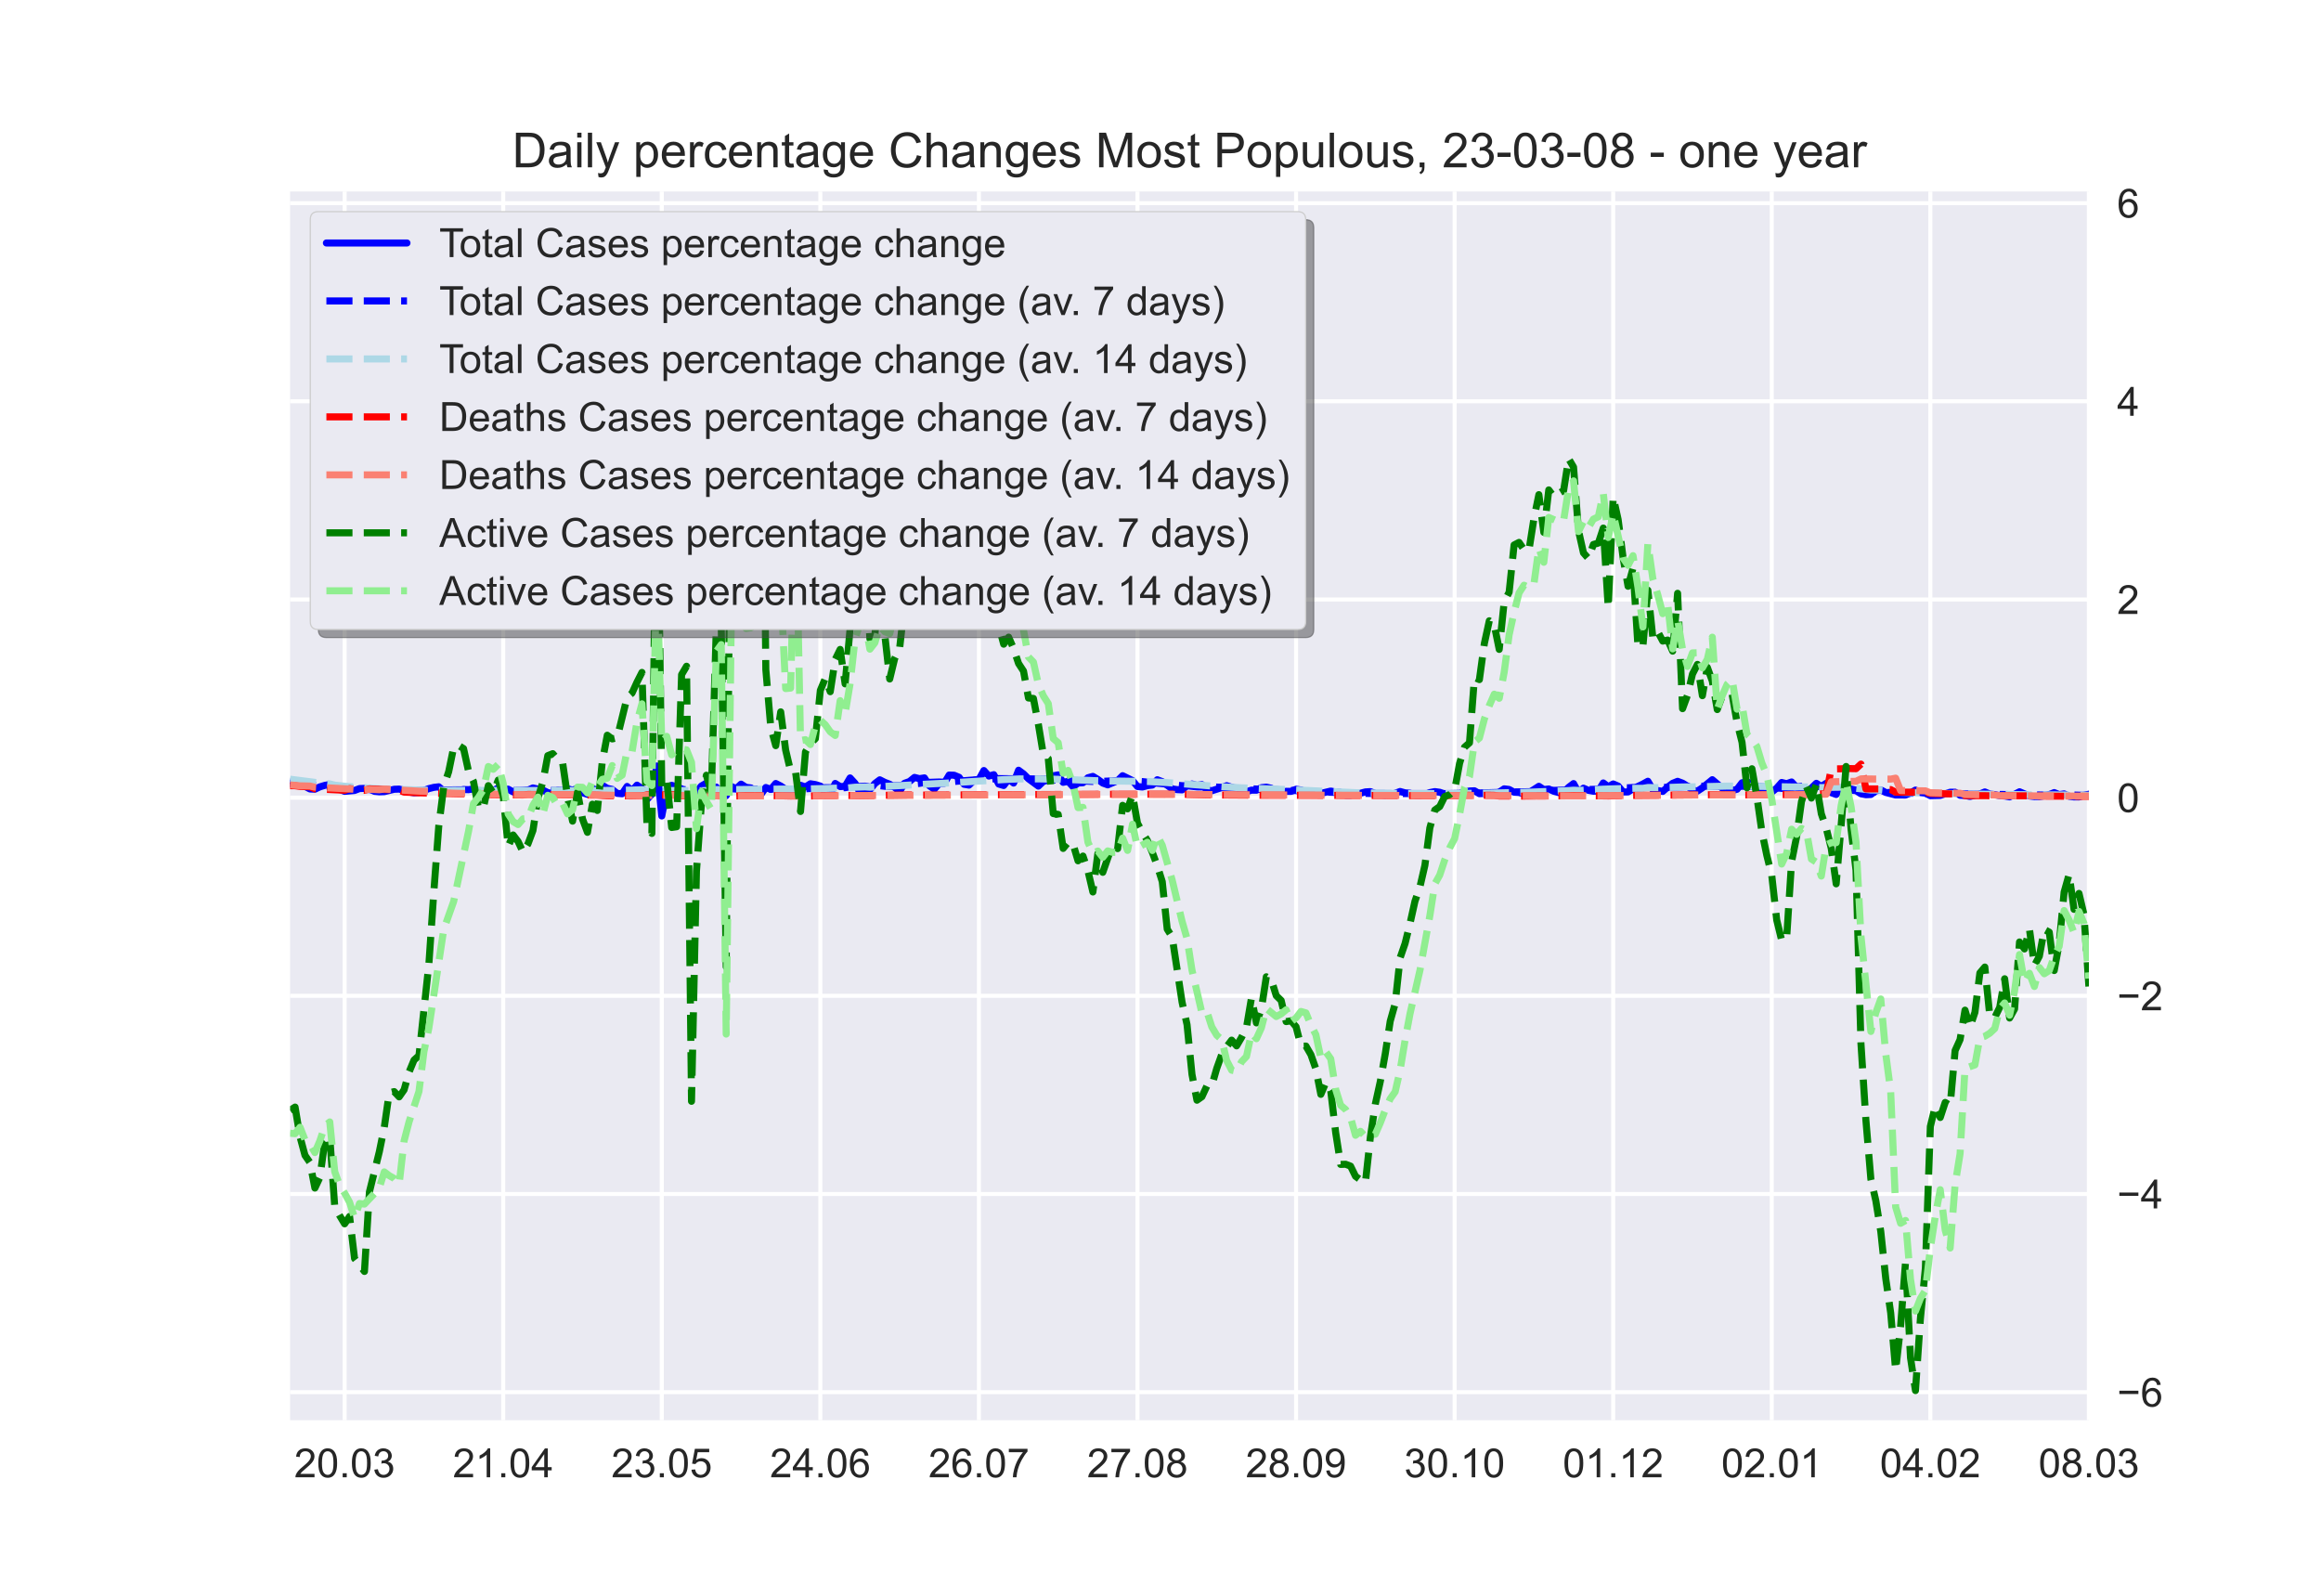
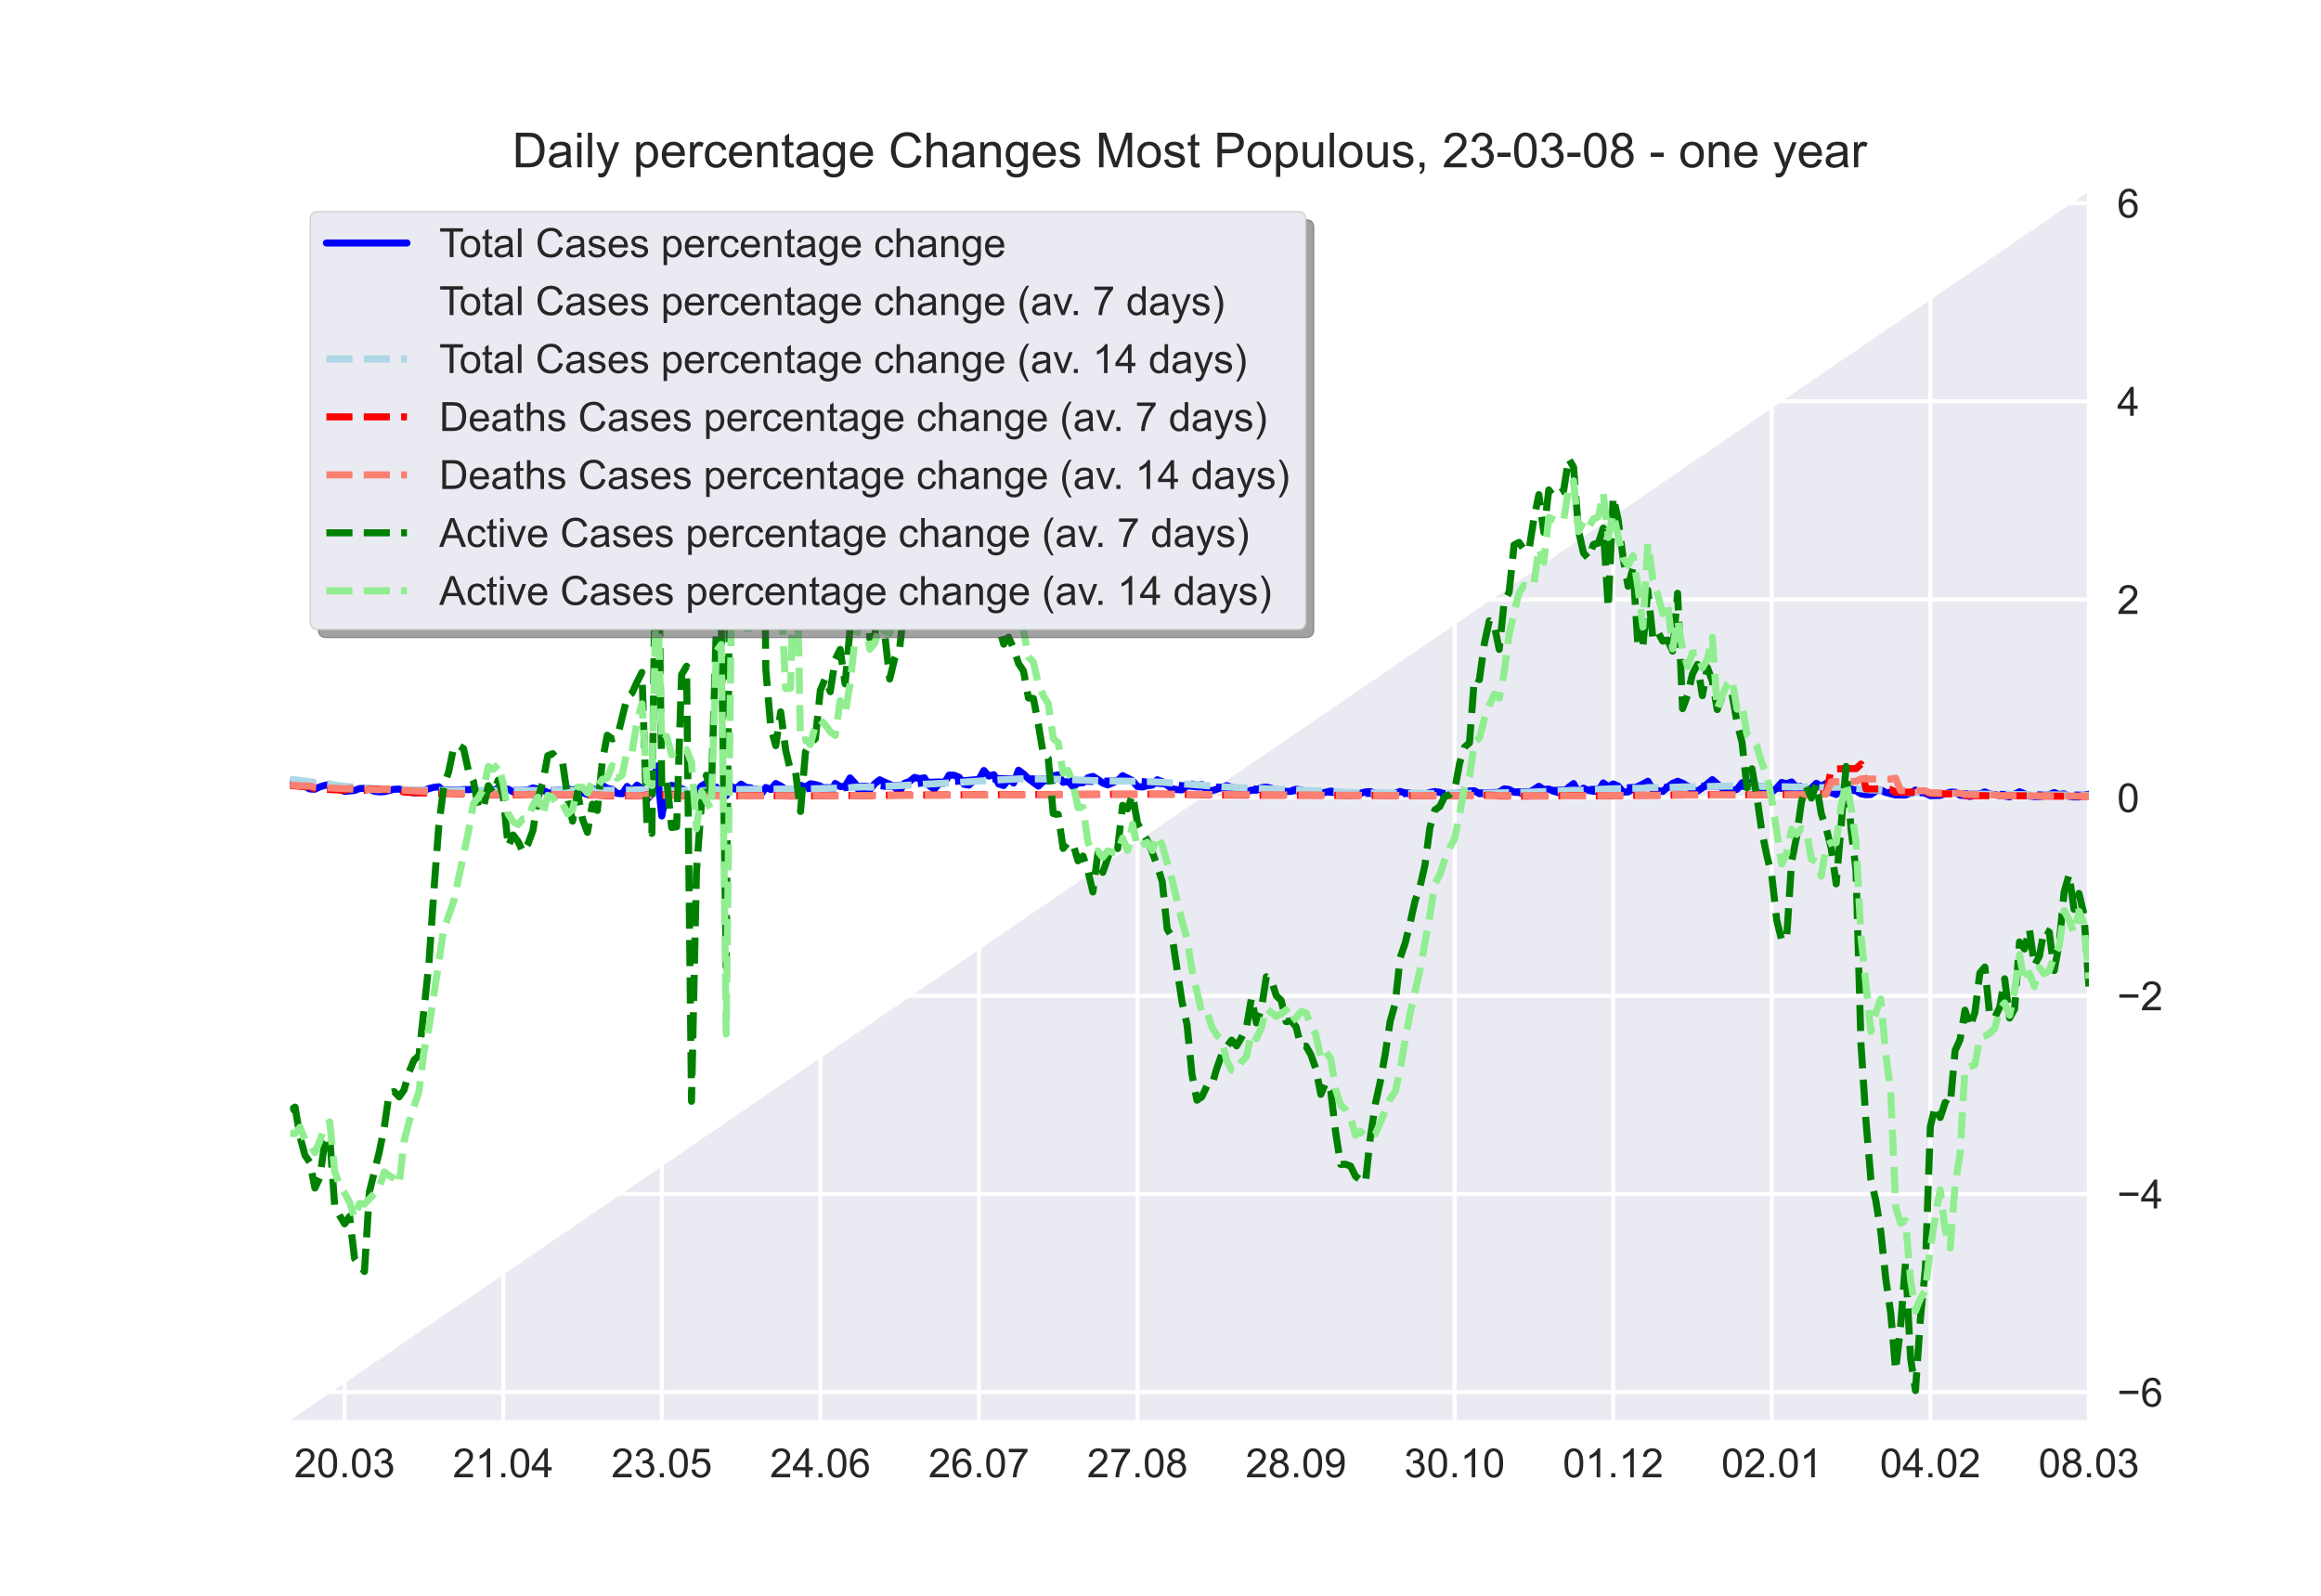
<svg xmlns="http://www.w3.org/2000/svg" xmlns:xlink="http://www.w3.org/1999/xlink" height="396pt" version="1.1" viewBox="0 0 576 396" width="576pt">
  <defs>
    <style type="text/css">*{stroke-linecap:butt;stroke-linejoin:round;}</style>
  </defs>
  <g id="figure_1">
    <g id="patch_1">
      <path d="M 0 396  L 576 396  L 576 0  L 0 0  z " style="fill:#ffffff;" />
    </g>
    <g id="axes_1">
      <g id="patch_2">
-         <path d="M 72 352.44  L 518.4 352.44  L 518.4 47.52  L 72 47.52  z " style="fill:#eaeaf2;" />
+         <path d="M 72 352.44  L 518.4 352.44  L 518.4 47.52  z " style="fill:#eaeaf2;" />
      </g>
      <g id="matplotlib.axis_1">
        <g id="xtick_1">
          <g id="line2d_1">
            <path clip-path="url(#p0bc0295204)" d="M 85.527 352.44  L 85.527 47.52  " style="fill:none;stroke:#ffffff;stroke-linecap:round;" />
          </g>
          <g id="line2d_2" />
          <g id="text_1">
            <g style="fill:#262626;" transform="translate(73.016 366.598)scale(0.1 -0.1)">
              <defs>
                <path d="M 50.344 8.453  L 50.344 0  L 3.031 0  Q 2.938 3.172 4.047 6.109  Q 5.859 10.938 9.828 15.625  Q 13.812 20.312 21.344 26.469  Q 33.016 36.031 37.109 41.625  Q 41.219 47.219 41.219 52.203  Q 41.219 57.422 37.469 61  Q 33.734 64.594 27.734 64.594  Q 21.391 64.594 17.578 60.781  Q 13.766 56.984 13.719 50.25  L 4.688 51.172  Q 5.609 61.281 11.656 66.578  Q 17.719 71.875 27.938 71.875  Q 38.234 71.875 44.234 66.156  Q 50.25 60.453 50.25 52  Q 50.25 47.703 48.484 43.547  Q 46.734 39.406 42.656 34.812  Q 38.578 30.219 29.109 22.219  Q 21.188 15.578 18.938 13.203  Q 16.703 10.844 15.234 8.453  z " id="ArialMT-50" />
                <path d="M 4.156 35.297  Q 4.156 48 6.766 55.734  Q 9.375 63.484 14.516 67.672  Q 19.672 71.875 27.484 71.875  Q 33.25 71.875 37.594 69.547  Q 41.938 67.234 44.766 62.859  Q 47.609 58.5 49.219 52.219  Q 50.828 45.953 50.828 35.297  Q 50.828 22.703 48.234 14.969  Q 45.656 7.234 40.5 3  Q 35.359 -1.219 27.484 -1.219  Q 17.141 -1.219 11.234 6.203  Q 4.156 15.141 4.156 35.297  z M 13.188 35.297  Q 13.188 17.672 17.312 11.828  Q 21.438 6 27.484 6  Q 33.547 6 37.672 11.859  Q 41.797 17.719 41.797 35.297  Q 41.797 52.984 37.672 58.781  Q 33.547 64.594 27.391 64.594  Q 21.344 64.594 17.719 59.469  Q 13.188 52.938 13.188 35.297  z " id="ArialMT-48" />
                <path d="M 9.078 0  L 9.078 10.016  L 19.094 10.016  L 19.094 0  z " id="ArialMT-46" />
                <path d="M 4.203 18.891  L 12.984 20.062  Q 14.5 12.594 18.141 9.297  Q 21.781 6 27 6  Q 33.203 6 37.469 10.297  Q 41.75 14.594 41.75 20.953  Q 41.75 27 37.797 30.922  Q 33.844 34.859 27.734 34.859  Q 25.25 34.859 21.531 33.891  L 22.516 41.609  Q 23.391 41.5 23.922 41.5  Q 29.547 41.5 34.031 44.422  Q 38.531 47.359 38.531 53.469  Q 38.531 58.297 35.25 61.469  Q 31.984 64.656 26.812 64.656  Q 21.688 64.656 18.266 61.422  Q 14.844 58.203 13.875 51.766  L 5.078 53.328  Q 6.688 62.156 12.391 67.016  Q 18.109 71.875 26.609 71.875  Q 32.469 71.875 37.391 69.359  Q 42.328 66.844 44.938 62.5  Q 47.562 58.156 47.562 53.266  Q 47.562 48.641 45.062 44.828  Q 42.578 41.016 37.703 38.766  Q 44.047 37.312 47.562 32.688  Q 51.078 28.078 51.078 21.141  Q 51.078 11.766 44.234 5.25  Q 37.406 -1.266 26.953 -1.266  Q 17.531 -1.266 11.297 4.344  Q 5.078 9.969 4.203 18.891  z " id="ArialMT-51" />
              </defs>
              <use xlink:href="#ArialMT-50" />
              <use x="55.615" xlink:href="#ArialMT-48" />
              <use x="111.23" xlink:href="#ArialMT-46" />
              <use x="139.014" xlink:href="#ArialMT-48" />
              <use x="194.629" xlink:href="#ArialMT-51" />
            </g>
          </g>
        </g>
        <g id="xtick_2">
          <g id="line2d_3">
            <path clip-path="url(#p0bc0295204)" d="M 124.879 352.44  L 124.879 47.52  " style="fill:none;stroke:#ffffff;stroke-linecap:round;" />
          </g>
          <g id="line2d_4" />
          <g id="text_2">
            <g style="fill:#262626;" transform="translate(112.368 366.598)scale(0.1 -0.1)">
              <defs>
                <path d="M 37.25 0  L 28.469 0  L 28.469 56  Q 25.297 52.984 20.141 49.953  Q 14.984 46.922 10.891 45.406  L 10.891 53.906  Q 18.266 57.375 23.781 62.297  Q 29.297 67.234 31.594 71.875  L 37.25 71.875  z " id="ArialMT-49" />
                <path d="M 32.328 0  L 32.328 17.141  L 1.266 17.141  L 1.266 25.203  L 33.938 71.578  L 41.109 71.578  L 41.109 25.203  L 50.781 25.203  L 50.781 17.141  L 41.109 17.141  L 41.109 0  z M 32.328 25.203  L 32.328 57.469  L 9.906 25.203  z " id="ArialMT-52" />
              </defs>
              <use xlink:href="#ArialMT-50" />
              <use x="55.615" xlink:href="#ArialMT-49" />
              <use x="111.23" xlink:href="#ArialMT-46" />
              <use x="139.014" xlink:href="#ArialMT-48" />
              <use x="194.629" xlink:href="#ArialMT-52" />
            </g>
          </g>
        </g>
        <g id="xtick_3">
          <g id="line2d_5">
            <path clip-path="url(#p0bc0295204)" d="M 164.231 352.44  L 164.231 47.52  " style="fill:none;stroke:#ffffff;stroke-linecap:round;" />
          </g>
          <g id="line2d_6" />
          <g id="text_3">
            <g style="fill:#262626;" transform="translate(151.72 366.598)scale(0.1 -0.1)">
              <defs>
                <path d="M 4.156 18.75  L 13.375 19.531  Q 14.406 12.797 18.141 9.391  Q 21.875 6 27.156 6  Q 33.5 6 37.891 10.781  Q 42.281 15.578 42.281 23.484  Q 42.281 31 38.062 35.344  Q 33.844 39.703 27 39.703  Q 22.75 39.703 19.328 37.766  Q 15.922 35.844 13.969 32.766  L 5.719 33.844  L 12.641 70.609  L 48.25 70.609  L 48.25 62.203  L 19.672 62.203  L 15.828 42.969  Q 22.266 47.469 29.344 47.469  Q 38.719 47.469 45.156 40.969  Q 51.609 34.469 51.609 24.266  Q 51.609 14.547 45.953 7.469  Q 39.062 -1.219 27.156 -1.219  Q 17.391 -1.219 11.203 4.25  Q 5.031 9.719 4.156 18.75  z " id="ArialMT-53" />
              </defs>
              <use xlink:href="#ArialMT-50" />
              <use x="55.615" xlink:href="#ArialMT-51" />
              <use x="111.23" xlink:href="#ArialMT-46" />
              <use x="139.014" xlink:href="#ArialMT-48" />
              <use x="194.629" xlink:href="#ArialMT-53" />
            </g>
          </g>
        </g>
        <g id="xtick_4">
          <g id="line2d_7">
            <path clip-path="url(#p0bc0295204)" d="M 203.583 352.44  L 203.583 47.52  " style="fill:none;stroke:#ffffff;stroke-linecap:round;" />
          </g>
          <g id="line2d_8" />
          <g id="text_4">
            <g style="fill:#262626;" transform="translate(191.073 366.598)scale(0.1 -0.1)">
              <defs>
                <path d="M 49.75 54.047  L 41.016 53.375  Q 39.844 58.547 37.703 60.891  Q 34.125 64.656 28.906 64.656  Q 24.703 64.656 21.531 62.312  Q 17.391 59.281 14.984 53.469  Q 12.594 47.656 12.5 36.922  Q 15.672 41.75 20.266 44.094  Q 24.859 46.438 29.891 46.438  Q 38.672 46.438 44.844 39.969  Q 51.031 33.5 51.031 23.25  Q 51.031 16.5 48.125 10.719  Q 45.219 4.938 40.141 1.859  Q 35.062 -1.219 28.609 -1.219  Q 17.625 -1.219 10.688 6.859  Q 3.766 14.938 3.766 33.5  Q 3.766 54.25 11.422 63.672  Q 18.109 71.875 29.438 71.875  Q 37.891 71.875 43.281 67.141  Q 48.688 62.406 49.75 54.047  z M 13.875 23.188  Q 13.875 18.656 15.797 14.5  Q 17.719 10.359 21.188 8.172  Q 24.656 6 28.469 6  Q 34.031 6 38.031 10.484  Q 42.047 14.984 42.047 22.703  Q 42.047 30.125 38.078 34.391  Q 34.125 38.672 28.125 38.672  Q 22.172 38.672 18.016 34.391  Q 13.875 30.125 13.875 23.188  z " id="ArialMT-54" />
              </defs>
              <use xlink:href="#ArialMT-50" />
              <use x="55.615" xlink:href="#ArialMT-52" />
              <use x="111.23" xlink:href="#ArialMT-46" />
              <use x="139.014" xlink:href="#ArialMT-48" />
              <use x="194.629" xlink:href="#ArialMT-54" />
            </g>
          </g>
        </g>
        <g id="xtick_5">
          <g id="line2d_9">
            <path clip-path="url(#p0bc0295204)" d="M 242.936 352.44  L 242.936 47.52  " style="fill:none;stroke:#ffffff;stroke-linecap:round;" />
          </g>
          <g id="line2d_10" />
          <g id="text_5">
            <g style="fill:#262626;" transform="translate(230.425 366.598)scale(0.1 -0.1)">
              <defs>
                <path d="M 4.734 62.203  L 4.734 70.656  L 51.078 70.656  L 51.078 63.812  Q 44.234 56.547 37.516 44.484  Q 30.812 32.422 27.156 19.672  Q 24.516 10.688 23.781 0  L 14.75 0  Q 14.891 8.453 18.062 20.406  Q 21.234 32.375 27.172 43.484  Q 33.109 54.594 39.797 62.203  z " id="ArialMT-55" />
              </defs>
              <use xlink:href="#ArialMT-50" />
              <use x="55.615" xlink:href="#ArialMT-54" />
              <use x="111.23" xlink:href="#ArialMT-46" />
              <use x="139.014" xlink:href="#ArialMT-48" />
              <use x="194.629" xlink:href="#ArialMT-55" />
            </g>
          </g>
        </g>
        <g id="xtick_6">
          <g id="line2d_11">
            <path clip-path="url(#p0bc0295204)" d="M 282.288 352.44  L 282.288 47.52  " style="fill:none;stroke:#ffffff;stroke-linecap:round;" />
          </g>
          <g id="line2d_12" />
          <g id="text_6">
            <g style="fill:#262626;" transform="translate(269.777 366.598)scale(0.1 -0.1)">
              <defs>
                <path d="M 17.672 38.812  Q 12.203 40.828 9.562 44.531  Q 6.938 48.25 6.938 53.422  Q 6.938 61.234 12.547 66.547  Q 18.172 71.875 27.484 71.875  Q 36.859 71.875 42.578 66.422  Q 48.297 60.984 48.297 53.172  Q 48.297 48.188 45.672 44.5  Q 43.062 40.828 37.75 38.812  Q 44.344 36.672 47.781 31.875  Q 51.219 27.094 51.219 20.453  Q 51.219 11.281 44.719 5.031  Q 38.234 -1.219 27.641 -1.219  Q 17.047 -1.219 10.547 5.047  Q 4.047 11.328 4.047 20.703  Q 4.047 27.688 7.594 32.391  Q 11.141 37.109 17.672 38.812  z M 15.922 53.719  Q 15.922 48.641 19.188 45.406  Q 22.469 42.188 27.688 42.188  Q 32.766 42.188 36.016 45.375  Q 39.266 48.578 39.266 53.219  Q 39.266 58.062 35.906 61.359  Q 32.562 64.656 27.594 64.656  Q 22.562 64.656 19.234 61.422  Q 15.922 58.203 15.922 53.719  z M 13.094 20.656  Q 13.094 16.891 14.875 13.375  Q 16.656 9.859 20.172 7.922  Q 23.688 6 27.734 6  Q 34.031 6 38.125 10.047  Q 42.234 14.109 42.234 20.359  Q 42.234 26.703 38.016 30.859  Q 33.797 35.016 27.438 35.016  Q 21.234 35.016 17.156 30.906  Q 13.094 26.812 13.094 20.656  z " id="ArialMT-56" />
              </defs>
              <use xlink:href="#ArialMT-50" />
              <use x="55.615" xlink:href="#ArialMT-55" />
              <use x="111.23" xlink:href="#ArialMT-46" />
              <use x="139.014" xlink:href="#ArialMT-48" />
              <use x="194.629" xlink:href="#ArialMT-56" />
            </g>
          </g>
        </g>
        <g id="xtick_7">
          <g id="line2d_13">
-             <path clip-path="url(#p0bc0295204)" d="M 321.64 352.44  L 321.64 47.52  " style="fill:none;stroke:#ffffff;stroke-linecap:round;" />
-           </g>
+             </g>
          <g id="line2d_14" />
          <g id="text_7">
            <g style="fill:#262626;" transform="translate(309.129 366.598)scale(0.1 -0.1)">
              <defs>
                <path d="M 5.469 16.547  L 13.922 17.328  Q 14.984 11.375 18.016 8.688  Q 21.047 6 25.781 6  Q 29.828 6 32.875 7.859  Q 35.938 9.719 37.891 12.812  Q 39.844 15.922 41.156 21.188  Q 42.484 26.469 42.484 31.938  Q 42.484 32.516 42.438 33.688  Q 39.797 29.5 35.234 26.875  Q 30.672 24.266 25.344 24.266  Q 16.453 24.266 10.297 30.703  Q 4.156 37.156 4.156 47.703  Q 4.156 58.594 10.578 65.234  Q 17 71.875 26.656 71.875  Q 33.641 71.875 39.422 68.109  Q 45.219 64.359 48.219 57.391  Q 51.219 50.438 51.219 37.25  Q 51.219 23.531 48.234 15.406  Q 45.266 7.281 39.375 3.031  Q 33.5 -1.219 25.594 -1.219  Q 17.188 -1.219 11.859 3.438  Q 6.547 8.109 5.469 16.547  z M 41.453 48.141  Q 41.453 55.719 37.422 60.156  Q 33.406 64.594 27.734 64.594  Q 21.875 64.594 17.531 59.812  Q 13.188 55.031 13.188 47.406  Q 13.188 40.578 17.312 36.297  Q 21.438 32.031 27.484 32.031  Q 33.594 32.031 37.516 36.297  Q 41.453 40.578 41.453 48.141  z " id="ArialMT-57" />
              </defs>
              <use xlink:href="#ArialMT-50" />
              <use x="55.615" xlink:href="#ArialMT-56" />
              <use x="111.23" xlink:href="#ArialMT-46" />
              <use x="139.014" xlink:href="#ArialMT-48" />
              <use x="194.629" xlink:href="#ArialMT-57" />
            </g>
          </g>
        </g>
        <g id="xtick_8">
          <g id="line2d_15">
            <path clip-path="url(#p0bc0295204)" d="M 360.992 352.44  L 360.992 47.52  " style="fill:none;stroke:#ffffff;stroke-linecap:round;" />
          </g>
          <g id="line2d_16" />
          <g id="text_8">
            <g style="fill:#262626;" transform="translate(348.481 366.598)scale(0.1 -0.1)">
              <use xlink:href="#ArialMT-51" />
              <use x="55.615" xlink:href="#ArialMT-48" />
              <use x="111.23" xlink:href="#ArialMT-46" />
              <use x="139.014" xlink:href="#ArialMT-49" />
              <use x="194.629" xlink:href="#ArialMT-48" />
            </g>
          </g>
        </g>
        <g id="xtick_9">
          <g id="line2d_17">
            <path clip-path="url(#p0bc0295204)" d="M 400.344 352.44  L 400.344 47.52  " style="fill:none;stroke:#ffffff;stroke-linecap:round;" />
          </g>
          <g id="line2d_18" />
          <g id="text_9">
            <g style="fill:#262626;" transform="translate(387.833 366.598)scale(0.1 -0.1)">
              <use xlink:href="#ArialMT-48" />
              <use x="55.615" xlink:href="#ArialMT-49" />
              <use x="111.23" xlink:href="#ArialMT-46" />
              <use x="139.014" xlink:href="#ArialMT-49" />
              <use x="194.629" xlink:href="#ArialMT-50" />
            </g>
          </g>
        </g>
        <g id="xtick_10">
          <g id="line2d_19">
            <path clip-path="url(#p0bc0295204)" d="M 439.696 352.44  L 439.696 47.52  " style="fill:none;stroke:#ffffff;stroke-linecap:round;" />
          </g>
          <g id="line2d_20" />
          <g id="text_10">
            <g style="fill:#262626;" transform="translate(427.185 366.598)scale(0.1 -0.1)">
              <use xlink:href="#ArialMT-48" />
              <use x="55.615" xlink:href="#ArialMT-50" />
              <use x="111.23" xlink:href="#ArialMT-46" />
              <use x="139.014" xlink:href="#ArialMT-48" />
              <use x="194.629" xlink:href="#ArialMT-49" />
            </g>
          </g>
        </g>
        <g id="xtick_11">
          <g id="line2d_21">
            <path clip-path="url(#p0bc0295204)" d="M 479.048 352.44  L 479.048 47.52  " style="fill:none;stroke:#ffffff;stroke-linecap:round;" />
          </g>
          <g id="line2d_22" />
          <g id="text_11">
            <g style="fill:#262626;" transform="translate(466.537 366.598)scale(0.1 -0.1)">
              <use xlink:href="#ArialMT-48" />
              <use x="55.615" xlink:href="#ArialMT-52" />
              <use x="111.23" xlink:href="#ArialMT-46" />
              <use x="139.014" xlink:href="#ArialMT-48" />
              <use x="194.629" xlink:href="#ArialMT-50" />
            </g>
          </g>
        </g>
        <g id="xtick_12">
          <g id="line2d_23">
            <path clip-path="url(#p0bc0295204)" d="M 518.4 352.44  L 518.4 47.52  " style="fill:none;stroke:#ffffff;stroke-linecap:round;" />
          </g>
          <g id="line2d_24" />
          <g id="text_12">
            <g style="fill:#262626;" transform="translate(505.889 366.598)scale(0.1 -0.1)">
              <use xlink:href="#ArialMT-48" />
              <use x="55.615" xlink:href="#ArialMT-56" />
              <use x="111.23" xlink:href="#ArialMT-46" />
              <use x="139.014" xlink:href="#ArialMT-48" />
              <use x="194.629" xlink:href="#ArialMT-51" />
            </g>
          </g>
        </g>
      </g>
      <g id="matplotlib.axis_2">
        <g id="ytick_1">
          <g id="line2d_25">
            <path clip-path="url(#p0bc0295204)" d="M 72 345.475  L 518.4 345.475  " style="fill:none;stroke:#ffffff;stroke-linecap:round;" />
          </g>
          <g id="line2d_26" />
          <g id="text_13">
            <g style="fill:#262626;" transform="translate(525.4 349.054)scale(0.1 -0.1)">
              <defs>
                <path d="M 52.828 31.203  L 5.562 31.203  L 5.562 39.406  L 52.828 39.406  z " id="ArialMT-8722" />
              </defs>
              <use xlink:href="#ArialMT-8722" />
              <use x="58.398" xlink:href="#ArialMT-54" />
            </g>
          </g>
        </g>
        <g id="ytick_2">
          <g id="line2d_27">
            <path clip-path="url(#p0bc0295204)" d="M 72 296.299  L 518.4 296.299  " style="fill:none;stroke:#ffffff;stroke-linecap:round;" />
          </g>
          <g id="line2d_28" />
          <g id="text_14">
            <g style="fill:#262626;" transform="translate(525.4 299.877)scale(0.1 -0.1)">
              <use xlink:href="#ArialMT-8722" />
              <use x="58.398" xlink:href="#ArialMT-52" />
            </g>
          </g>
        </g>
        <g id="ytick_3">
          <g id="line2d_29">
            <path clip-path="url(#p0bc0295204)" d="M 72 247.122  L 518.4 247.122  " style="fill:none;stroke:#ffffff;stroke-linecap:round;" />
          </g>
          <g id="line2d_30" />
          <g id="text_15">
            <g style="fill:#262626;" transform="translate(525.4 250.701)scale(0.1 -0.1)">
              <use xlink:href="#ArialMT-8722" />
              <use x="58.398" xlink:href="#ArialMT-50" />
            </g>
          </g>
        </g>
        <g id="ytick_4">
          <g id="line2d_31">
            <path clip-path="url(#p0bc0295204)" d="M 72 197.945  L 518.4 197.945  " style="fill:none;stroke:#ffffff;stroke-linecap:round;" />
          </g>
          <g id="line2d_32" />
          <g id="text_16">
            <g style="fill:#262626;" transform="translate(525.4 201.524)scale(0.1 -0.1)">
              <use xlink:href="#ArialMT-48" />
            </g>
          </g>
        </g>
        <g id="ytick_5">
          <g id="line2d_33">
            <path clip-path="url(#p0bc0295204)" d="M 72 148.769  L 518.4 148.769  " style="fill:none;stroke:#ffffff;stroke-linecap:round;" />
          </g>
          <g id="line2d_34" />
          <g id="text_17">
            <g style="fill:#262626;" transform="translate(525.4 152.348)scale(0.1 -0.1)">
              <use xlink:href="#ArialMT-50" />
            </g>
          </g>
        </g>
        <g id="ytick_6">
          <g id="line2d_35">
            <path clip-path="url(#p0bc0295204)" d="M 72 99.592  L 518.4 99.592  " style="fill:none;stroke:#ffffff;stroke-linecap:round;" />
          </g>
          <g id="line2d_36" />
          <g id="text_18">
            <g style="fill:#262626;" transform="translate(525.4 103.171)scale(0.1 -0.1)">
              <use xlink:href="#ArialMT-52" />
            </g>
          </g>
        </g>
        <g id="ytick_7">
          <g id="line2d_37">
            <path clip-path="url(#p0bc0295204)" d="M 72 50.415  L 518.4 50.415  " style="fill:none;stroke:#ffffff;stroke-linecap:round;" />
          </g>
          <g id="line2d_38" />
          <g id="text_19">
            <g style="fill:#262626;" transform="translate(525.4 53.994)scale(0.1 -0.1)">
              <use xlink:href="#ArialMT-54" />
            </g>
          </g>
        </g>
      </g>
      <g id="line2d_39">
        <path clip-path="url(#p0bc0295204)" d="M 72 194.447  L 73.23 194.332  L 74.46 194.654  L 75.689 195.142  L 76.919 195.794  L 78.149 195.846  L 79.379 195.266  L 80.608 194.894  L 81.838 194.663  L 83.068 195.37  L 85.527 196.387  L 87.987 196.162  L 89.217 195.689  L 90.446 195.642  L 91.676 195.734  L 92.906 196.372  L 94.136 196.497  L 95.365 196.454  L 97.825 195.863  L 99.055 195.819  L 100.284 196.095  L 101.514 196.532  L 102.744 196.74  L 103.974 196.652  L 106.433 195.699  L 107.663 195.39  L 108.893 195.245  L 110.122 196.309  L 111.352 196.577  L 112.582 196.441  L 115.041 195.927  L 116.271 195.961  L 117.501 195.779  L 118.731 196.95  L 119.96 196.806  L 121.19 196.247  L 122.42 196.22  L 123.65 195.531  L 124.879 195.823  L 126.109 195.839  L 127.339 196.513  L 128.569 196.755  L 129.798 196.234  L 131.028 196.073  L 132.258 195.533  L 134.717 196.074  L 135.947 196.689  L 137.177 196.952  L 138.407 196.138  L 139.636 196.213  L 140.866 195.737  L 142.096 196.092  L 143.326 195.627  L 144.555 196.722  L 145.785 197.13  L 147.015 195.65  L 148.245 196.177  L 149.474 194.884  L 150.704 195.621  L 151.934 195.919  L 153.164 196.883  L 154.393 196.983  L 155.623 195.159  L 156.853 196.24  L 158.083 194.84  L 159.312 195.696  L 160.542 198.402  L 161.772 197.084  L 163.002 190.079  L 164.231 202.494  L 165.461 196.087  L 166.691 194.882  L 167.921 195.252  L 169.15 195.748  L 170.38 197.101  L 171.61 197.455  L 172.84 196.524  L 174.069 195.051  L 175.299 194.346  L 176.529 195.621  L 177.759 195.319  L 178.988 197.218  L 180.218 197.453  L 181.448 195.138  L 182.678 195.716  L 183.907 194.593  L 185.137 195.384  L 186.367 195.527  L 187.597 196.792  L 188.826 197.16  L 190.056 195.425  L 191.286 195.897  L 192.516 194.43  L 193.745 195.051  L 194.975 195.899  L 196.205 197.337  L 197.435 197.17  L 198.664 194.87  L 199.894 195.285  L 201.124 194.497  L 202.354 194.695  L 203.583 195.067  L 204.813 196.659  L 206.043 197.155  L 207.273 194.417  L 208.502 195.192  L 209.732 195.137  L 210.962 193.048  L 212.192 194.39  L 213.421 196.681  L 214.651 196.716  L 215.881 195.986  L 217.111 194.448  L 218.34 193.514  L 219.57 194.142  L 220.8 194.608  L 222.03 195.404  L 223.26 196.37  L 224.489 194.369  L 225.719 193.928  L 226.949 192.92  L 228.179 193.231  L 229.408 193.036  L 230.638 195.004  L 231.868 195.838  L 233.098 194.424  L 234.327 194.379  L 235.557 192.33  L 236.787 192.379  L 238.017 192.886  L 239.246 194.628  L 240.476 194.828  L 241.706 193.66  L 242.936 193.425  L 244.165 191.212  L 245.395 192.587  L 246.625 192.244  L 247.855 194.564  L 249.084 194.931  L 250.314 193.336  L 251.544 194.321  L 252.774 191.137  L 254.003 192.048  L 255.233 193.264  L 257.693 195.079  L 258.922 193.914  L 260.152 193.579  L 261.382 192.513  L 262.612 192.296  L 263.841 194.142  L 265.071 193.888  L 266.301 195.242  L 267.531 194.315  L 268.76 194.241  L 269.99 193.004  L 271.22 192.666  L 272.45 193.416  L 273.679 194.325  L 274.909 194.771  L 277.369 193.71  L 278.598 192.495  L 281.058 193.704  L 282.288 195.18  L 283.517 195.304  L 284.747 194.963  L 285.977 194.819  L 287.207 193.497  L 288.436 193.966  L 290.896 195.768  L 292.126 195.948  L 293.355 196.013  L 294.585 194.967  L 295.815 194.55  L 297.045 194.898  L 298.274 194.706  L 299.504 196.006  L 300.734 196.234  L 303.193 195.45  L 304.423 194.967  L 306.883 195.772  L 308.112 196.242  L 309.342 196.475  L 310.572 196.077  L 311.802 196.096  L 313.031 195.463  L 314.261 195.331  L 315.491 195.614  L 316.721 196.755  L 317.95 196.785  L 319.18 196.367  L 320.41 196.385  L 321.64 195.853  L 322.869 196.049  L 325.329 197.017  L 326.559 197.173  L 330.248 196.306  L 331.478 196.549  L 332.707 196.652  L 333.937 197.342  L 335.167 197.342  L 337.626 196.851  L 338.856 196.519  L 340.086 196.443  L 341.316 196.953  L 342.545 197.241  L 343.775 197.328  L 345.005 197.178  L 346.235 196.866  L 347.464 196.409  L 348.694 196.75  L 349.924 196.843  L 351.154 197.324  L 352.383 197.342  L 353.613 197.17  L 354.843 196.681  L 356.073 196.439  L 357.302 196.607  L 358.532 197.041  L 360.992 197.285  L 364.681 196.282  L 365.911 196.238  L 367.14 196.961  L 368.37 196.899  L 369.6 197.046  L 370.83 196.968  L 372.06 196.58  L 373.289 195.756  L 374.519 195.91  L 375.749 196.591  L 376.979 196.669  L 378.208 197.029  L 379.438 196.727  L 381.898 195.126  L 383.127 195.935  L 384.357 195.795  L 385.587 196.345  L 386.817 196.689  L 388.046 196.632  L 389.276 195.391  L 390.506 194.454  L 391.736 196.694  L 392.965 195.594  L 394.195 196.123  L 395.425 196.348  L 396.655 196.306  L 397.884 194.294  L 399.114 195.229  L 400.344 194.537  L 401.574 195.07  L 402.803 196.538  L 404.033 196.522  L 405.263 195.75  L 407.722 194.561  L 408.952 193.871  L 410.182 195.944  L 412.641 196.395  L 413.871 195.311  L 415.101 194.387  L 416.331 193.887  L 417.56 194.345  L 418.79 195.095  L 420.02 196.054  L 421.25 196.316  L 422.479 195.507  L 424.939 193.487  L 427.398 195.587  L 428.628 195.633  L 429.858 196.179  L 431.088 195.857  L 432.317 194.246  L 433.547 194.067  L 434.777 194.406  L 436.007 195.53  L 437.236 196.459  L 438.466 196.758  L 439.696 196.566  L 440.926 195.572  L 442.155 194.175  L 443.385 194.477  L 444.615 194.048  L 445.845 195.383  L 447.074 195.673  L 448.304 196.503  L 449.534 195.582  L 450.764 194.385  L 451.993 195.156  L 453.223 194.381  L 454.453 196.707  L 455.683 197.159  L 456.912 195.688  L 458.142 195.368  L 459.372 196.099  L 460.602 196.201  L 461.831 196.986  L 463.061 197.217  L 464.291 197.162  L 465.521 196.247  L 466.75 196.012  L 467.98 196.651  L 470.44 197.291  L 472.899 197.293  L 474.129 196.781  L 475.359 196.062  L 476.588 196.683  L 477.818 196.825  L 479.048 197.449  L 481.507 197.39  L 483.967 196.595  L 485.197 196.589  L 486.426 197.352  L 487.656 197.402  L 488.886 197.647  L 491.345 197.029  L 492.575 196.523  L 493.805 197.041  L 495.035 197.189  L 496.264 197.463  L 497.494 197.531  L 498.724 197.75  L 501.183 196.483  L 503.643 197.529  L 504.873 197.679  L 506.102 197.651  L 507.332 197.486  L 508.562 197.176  L 509.792 196.684  L 511.021 197.191  L 512.251 197.007  L 513.481 197.602  L 514.711 197.766  L 515.94 197.769  L 517.17 197.366  L 518.4 197.082  L 518.4 197.082  " style="fill:none;stroke:#0000ff;stroke-linecap:round;stroke-width:1.75;" />
      </g>
      <g id="line2d_40">
        <path clip-path="url(#p0bc0295204)" d="M 72 193.683  L 73.23 193.874  L 74.46 194.38  L 76.919 194.735  L 80.608 195.133  L 83.068 195.282  L 92.906 196.032  L 107.663 196.178  L 110.122 196.025  L 115.041 196.004  L 119.96 196.286  L 132.258 196.11  L 139.636 196.202  L 145.785 196.237  L 150.704 195.973  L 154.393 196.017  L 156.853 195.956  L 159.312 195.96  L 160.542 196.315  L 161.772 196.343  L 163.002 195.357  L 164.231 196.405  L 167.921 196.326  L 169.15 195.947  L 170.38 195.949  L 171.61 197.003  L 172.84 196.15  L 175.299 195.925  L 176.529 195.978  L 178.988 195.933  L 180.218 195.933  L 181.448 195.735  L 183.907 195.865  L 190.056 195.799  L 192.516 195.802  L 194.975 195.808  L 197.435 195.887  L 204.813 195.463  L 209.732 195.475  L 210.962 195.239  L 213.421 195.146  L 214.651 195.083  L 215.881 195.307  L 217.111 195.201  L 218.34 194.969  L 219.57 195.125  L 220.8 195.156  L 222.03 194.974  L 223.26 194.925  L 224.489 194.694  L 228.179 194.404  L 229.408 194.18  L 233.098 194.054  L 234.327 194.119  L 242.936 193.448  L 244.165 193.288  L 245.395 193.318  L 247.855 193.217  L 260.152 193.316  L 261.382 193.513  L 268.76 193.805  L 271.22 193.928  L 272.45 193.825  L 273.679 193.887  L 278.598 193.664  L 283.517 193.956  L 287.207 194.358  L 293.355 194.974  L 294.585 194.995  L 297.045 195.279  L 301.964 195.32  L 314.261 195.922  L 316.721 195.973  L 322.869 196.258  L 325.329 196.425  L 337.626 196.881  L 343.775 196.923  L 359.762 196.927  L 367.14 196.78  L 376.979 196.503  L 379.438 196.466  L 385.587 196.135  L 391.736 196  L 396.655 195.844  L 397.884 195.687  L 399.114 195.798  L 400.344 195.49  L 401.574 195.415  L 404.033 195.499  L 405.263 195.42  L 406.493 195.551  L 408.952 195.36  L 410.182 195.485  L 422.479 195.085  L 427.398 195.137  L 429.858 195.058  L 433.547 195.149  L 436.007 195.131  L 442.155 195.638  L 443.385 195.648  L 445.845 195.283  L 447.074 195.128  L 450.764 195.15  L 454.453 195.484  L 455.683 195.696  L 458.142 195.549  L 461.831 196.316  L 471.669 196.799  L 511.021 197.342  L 513.481 197.257  L 518.4 197.398  L 518.4 197.398  " style="fill:none;stroke:#0000ff;stroke-dasharray:6.475,2.8;stroke-dashoffset:0;stroke-width:1.75;" />
      </g>
      <g id="line2d_41">
        <path clip-path="url(#p0bc0295204)" d="M 72 193.364  L 79.379 194.299  L 81.838 194.527  L 83.068 194.831  L 85.527 195.103  L 94.136 195.759  L 107.663 196.156  L 112.582 196.121  L 126.109 196.182  L 132.258 196.162  L 140.866 196.17  L 148.245 196.182  L 151.934 196.111  L 156.853 196.059  L 159.312 195.966  L 160.542 196.165  L 161.772 196.191  L 163.002 195.687  L 164.231 196.176  L 171.61 196.18  L 172.84 196.277  L 175.299 196.157  L 176.529 196.152  L 177.759 195.932  L 178.988 195.941  L 180.218 196.468  L 181.448 195.942  L 191.286 195.828  L 201.124 195.766  L 208.502 195.552  L 209.732 195.602  L 212.192 195.351  L 214.651 195.272  L 215.881 195.352  L 231.868 194.486  L 234.327 194.369  L 249.084 193.463  L 252.774 193.296  L 257.693 193.286  L 262.612 193.387  L 263.841 193.522  L 266.301 193.496  L 272.45 193.749  L 284.747 193.934  L 289.666 194.203  L 301.964 195.147  L 304.423 195.297  L 308.112 195.497  L 320.41 195.975  L 336.397 196.704  L 348.694 196.928  L 359.762 196.942  L 369.6 196.81  L 379.438 196.585  L 389.276 196.185  L 390.506 196.092  L 391.736 196.148  L 397.884 195.838  L 400.344 195.745  L 405.263 195.632  L 407.722 195.627  L 408.952 195.425  L 412.641 195.458  L 417.56 195.285  L 422.479 195.22  L 428.628 195.072  L 434.777 195.103  L 444.615 195.284  L 448.304 195.276  L 450.764 195.394  L 451.993 195.447  L 454.453 195.383  L 456.912 195.349  L 458.142 195.335  L 464.291 196.042  L 466.75 196.055  L 471.669 196.594  L 475.359 196.731  L 486.426 197  L 503.643 197.214  L 514.711 197.29  L 518.4 197.354  L 518.4 197.354  " style="fill:none;stroke:#add8e6;stroke-dasharray:6.475,2.8;stroke-dashoffset:0;stroke-width:1.75;" />
      </g>
      <g id="line2d_42">
        <path clip-path="url(#p0bc0295204)" d="M 72 194.977  L 73.23 194.99  L 74.46 195.152  L 76.919 195.248  L 78.149 195.755  L 83.068 195.99  L 85.527 196.114  L 86.757 195.708  L 90.446 196.129  L 91.676 195.76  L 95.365 195.924  L 97.825 196.024  L 99.055 196.104  L 100.284 196.568  L 103.974 196.742  L 108.893 196.87  L 115.041 197.004  L 119.96 197.162  L 129.798 197.285  L 131.028 197.144  L 148.245 197.325  L 150.704 197.46  L 156.853 197.514  L 159.312 197.521  L 160.542 197.25  L 161.772 197.253  L 163.002 196.961  L 164.231 197.248  L 167.921 197.22  L 169.15 197.453  L 170.38 197.456  L 171.61 197.753  L 172.84 197.493  L 182.678 197.519  L 185.137 197.449  L 191.286 197.437  L 196.205 197.539  L 201.124 197.517  L 209.732 197.392  L 213.421 197.447  L 225.719 197.266  L 228.179 197.306  L 272.45 197.104  L 277.369 197.107  L 292.126 197.07  L 299.504 197.257  L 313.031 197.347  L 319.18 197.348  L 362.221 197.464  L 363.451 197.327  L 365.911 197.38  L 369.6 197.344  L 370.83 197.369  L 372.06 197.544  L 376.979 197.563  L 388.046 197.495  L 390.506 197.407  L 399.114 197.525  L 402.803 197.412  L 413.871 197.313  L 424.939 197.209  L 433.547 197.247  L 437.236 197.206  L 447.074 197.172  L 453.223 196.972  L 454.453 190.822  L 456.912 190.778  L 458.142 190.705  L 460.602 190.754  L 461.831 189.613  L 463.061 195.783  L 466.75 195.784  L 469.21 195.935  L 470.44 196.591  L 477.818 196.571  L 479.048 196.89  L 485.197 197.037  L 486.426 197.11  L 487.656 197.441  L 499.954 197.484  L 502.413 197.476  L 506.102 197.562  L 518.4 197.614  L 518.4 197.614  " style="fill:none;stroke:#ff0000;stroke-dasharray:6.475,2.8;stroke-dashoffset:0;stroke-width:1.75;" />
      </g>
      <g id="line2d_43">
        <path clip-path="url(#p0bc0295204)" d="M 72 194.782  L 74.46 195  L 76.919 195.061  L 78.149 195.346  L 89.217 195.915  L 90.446 196.014  L 91.676 195.875  L 94.136 195.991  L 95.365 195.816  L 103.974 196.333  L 107.663 196.463  L 108.893 196.719  L 115.041 196.912  L 129.798 197.23  L 132.258 197.19  L 139.636 197.194  L 143.326 197.183  L 150.704 197.321  L 159.312 197.49  L 160.542 197.371  L 161.772 197.38  L 163.002 197.233  L 164.231 197.375  L 176.529 197.374  L 177.759 197.505  L 178.988 197.503  L 180.218 197.654  L 181.448 197.519  L 199.894 197.475  L 203.583 197.465  L 220.8 197.39  L 284.747 197.084  L 333.937 197.374  L 379.438 197.461  L 381.898 197.533  L 392.965 197.49  L 421.25 197.283  L 438.466 197.225  L 443.385 197.239  L 447.074 197.192  L 453.223 197.091  L 454.453 194.009  L 460.602 193.885  L 461.831 193.292  L 469.21 193.344  L 470.44 193.102  L 471.669 196.187  L 477.818 196.253  L 479.048 196.74  L 486.426 196.841  L 487.656 197.165  L 495.035 197.275  L 496.264 197.445  L 517.17 197.566  L 518.4 197.587  L 518.4 197.587  " style="fill:none;stroke:#fa8072;stroke-dasharray:6.475,2.8;stroke-dashoffset:0;stroke-width:1.75;" />
      </g>
      <g id="line2d_44">
        <path clip-path="url(#p0bc0295204)" d="M 72 275.53  L 73.23 274.729  L 74.46 282.123  L 75.689 286.704  L 76.919 288.479  L 78.149 294.82  L 79.379 292.197  L 80.608 283.316  L 81.838 282.092  L 83.068 299.359  L 84.298 301.665  L 85.527 303.704  L 86.757 301.861  L 87.987 312.295  L 90.446 315.518  L 91.676 295.782  L 94.136 285.808  L 95.365 279.76  L 96.595 271.191  L 97.825 270.887  L 99.055 272.196  L 100.284 270.441  L 101.514 266.053  L 102.744 263.073  L 103.974 261.952  L 106.433 239.272  L 107.663 221.281  L 108.893 204.933  L 110.122 195.239  L 111.352 191.479  L 112.582 185.484  L 113.812 184.997  L 115.041 185.77  L 116.271 191.358  L 117.501 193.908  L 118.731 200.557  L 119.96 200.419  L 121.19 194.954  L 122.42 196.808  L 123.65 193.58  L 124.879 197.502  L 126.109 210.063  L 127.339 207.205  L 128.569 208.821  L 129.798 211.456  L 131.028 209.411  L 132.258 206.098  L 133.488 198.118  L 134.717 194.053  L 135.947 187.512  L 137.177 187.026  L 138.407 188.464  L 139.636 189.349  L 140.866 197.868  L 142.096 203.773  L 143.326 196.594  L 144.555 203.224  L 145.785 206.55  L 147.015 199.564  L 148.245 201.12  L 149.474 188.935  L 150.704 182.449  L 151.934 183.37  L 153.164 183.084  L 155.623 173.088  L 156.853 171.989  L 158.083 169.283  L 159.312 166.863  L 160.542 204.352  L 161.772 206.818  L 163.002 105.037  L 164.231 195.138  L 165.461 193.492  L 166.691 205.348  L 167.921 205.167  L 169.15 167.411  L 170.38 165.329  L 171.61 273.296  L 172.84 216.152  L 174.069 199.461  L 175.299 192.379  L 176.529 196.581  L 177.759 155.92  L 178.988 154.594  L 180.218 239.932  L 181.448 95.911  L 182.678 109.189  L 183.907 112.71  L 185.137 115.318  L 186.367 155.618  L 187.597 150.155  L 188.826 54.683  L 190.056 166.177  L 191.286 180.52  L 192.516 185.042  L 193.745 176.649  L 194.975 186.132  L 196.205 191.363  L 197.435 191.546  L 198.664 201.374  L 199.894 186.582  L 201.124 184.495  L 202.354 183.299  L 203.583 171.309  L 204.813 168.343  L 206.043 171.65  L 207.273 163.659  L 208.502 161.155  L 209.732 169.708  L 210.962 156.049  L 212.192 145.963  L 213.421 141.129  L 214.651 136.839  L 215.881 158.534  L 217.111 157.892  L 218.34 141.066  L 219.57 157.48  L 220.8 168.501  L 222.03 163.438  L 223.26 160.888  L 224.489 149.855  L 225.719 147.136  L 226.949 138.107  L 228.179 144.453  L 229.408 137.78  L 230.638 136.174  L 231.868 136.449  L 233.098 125.638  L 235.557 145.775  L 236.787 132.263  L 238.017 131.536  L 239.246 139.284  L 240.476 135.913  L 241.706 142.704  L 242.936 140.022  L 244.165 137.91  L 245.395 146.178  L 246.625 152.846  L 247.855 155.281  L 249.084 159.86  L 250.314 158.115  L 251.544 160.951  L 252.774 164.643  L 254.003 166.529  L 255.233 173.214  L 256.463 173.319  L 257.693 179.761  L 258.922 187.218  L 260.152 188.256  L 261.382 201.894  L 262.612 202.102  L 263.841 210.544  L 265.071 209.035  L 266.301 209.452  L 267.531 213.614  L 268.76 212.435  L 269.99 216.103  L 271.22 221.352  L 272.45 211.829  L 273.679 216.474  L 276.139 209.443  L 277.369 210.591  L 278.598 199.852  L 279.828 200.725  L 281.058 197.23  L 282.288 204.282  L 283.517 206.564  L 284.747 208.574  L 285.977 211.533  L 287.207 214.871  L 288.436 218.784  L 289.666 230.574  L 290.896 232.521  L 293.355 248.701  L 294.585 254.262  L 295.815 266.626  L 297.045 273.027  L 298.274 272.162  L 299.504 269.495  L 300.734 269.395  L 301.964 265.113  L 303.193 261.68  L 304.423 259.742  L 305.653 258.114  L 306.883 259.539  L 308.112 257.447  L 309.342 254.943  L 310.572 247.664  L 311.802 253.839  L 313.031 250.404  L 314.261 242.395  L 315.491 243.121  L 316.721 247.076  L 317.95 248.275  L 319.18 253.517  L 320.41 253.316  L 321.64 254.792  L 322.869 259.607  L 324.099 259.59  L 325.329 261.732  L 326.559 265.258  L 327.788 271.573  L 329.018 268.676  L 330.248 270.711  L 331.478 281.088  L 332.707 288.958  L 333.937 288.916  L 335.167 289.379  L 336.397 291.898  L 337.626 292.811  L 338.856 293.452  L 340.086 282.132  L 341.316 273.963  L 342.545 268.38  L 343.775 261.524  L 345.005 253.427  L 346.235 249.045  L 347.464 237.694  L 348.694 234.131  L 349.924 229.154  L 351.154 223.631  L 352.383 220.079  L 353.613 214.753  L 354.843 205.455  L 356.073 201.022  L 357.302 200.143  L 358.532 197.655  L 359.762 197.203  L 360.992 196.12  L 362.221 189.434  L 363.451 185.418  L 364.681 184.333  L 365.911 168.132  L 367.14 168.649  L 368.37 159.678  L 369.6 154.049  L 370.83 155.094  L 372.06 161.152  L 373.289 149.348  L 374.519 146.959  L 375.749 135.238  L 376.979 134.598  L 378.208 136.404  L 379.438 136.538  L 380.668 128.724  L 381.898 122.748  L 383.127 132.109  L 384.357 121.574  L 385.587 123.22  L 388.046 121.726  L 389.276 113.83  L 390.506 115.911  L 391.736 131.699  L 392.965 137.195  L 394.195 138.593  L 395.425 135.117  L 396.655 134.769  L 397.884 131.044  L 399.114 150.846  L 400.344 123.358  L 401.574 128.924  L 402.803 138.417  L 404.033 145.487  L 405.263 141.006  L 406.493 160.478  L 407.722 160.32  L 408.952 146.469  L 410.182 158.268  L 411.412 156.771  L 412.641 159.09  L 413.871 158.828  L 415.101 161.584  L 416.331 147.232  L 417.56 175.861  L 418.79 172.512  L 420.02 167.268  L 421.25 164.874  L 422.479 172.639  L 423.709 165.605  L 424.939 169.004  L 426.169 176.085  L 427.398 172.758  L 428.628 172.322  L 429.858 172.338  L 431.088 179.337  L 432.317 184.205  L 433.547 195.5  L 434.777 190.767  L 436.007 197.732  L 437.236 206.346  L 438.466 212.258  L 439.696 217.243  L 440.926 228.303  L 442.155 233.342  L 443.385 232.854  L 444.615 213.808  L 445.845 207.728  L 447.074 198.904  L 448.304 195.226  L 449.534 198.055  L 450.764 194.572  L 451.993 201.951  L 453.223 205.567  L 454.453 210.502  L 455.683 219.33  L 458.142 190.203  L 459.372 205.739  L 460.602 215.947  L 461.831 258.954  L 463.061 278.002  L 464.291 292.598  L 465.521 297.966  L 466.75 305.603  L 467.98 317.24  L 469.21 325.777  L 470.44 340.056  L 471.669 329.137  L 472.899 313.132  L 474.129 336.935  L 475.359 345.083  L 476.588 327.191  L 477.818 314.684  L 479.048 279.552  L 480.278 274.488  L 481.507 277.313  L 482.737 273.576  L 483.967 274.334  L 485.197 260.699  L 486.426 257.984  L 487.656 250.675  L 488.886 254.891  L 490.116 251.214  L 491.345 241.441  L 492.575 239.98  L 493.805 252.102  L 495.035 252.503  L 496.264 249.994  L 497.494 242.886  L 498.724 252.631  L 499.954 250.387  L 501.183 233.755  L 502.413 235.489  L 503.643 230.545  L 504.873 239.609  L 506.102 237.296  L 507.332 230.655  L 508.562 231.321  L 509.792 240.845  L 511.021 234.2  L 512.251 221.375  L 513.481 217  L 514.711 225.662  L 515.94 221.705  L 517.17 226.943  L 518.4 244.795  L 518.4 244.795  " style="fill:none;stroke:#008000;stroke-dasharray:6.475,2.8;stroke-dashoffset:0;stroke-width:1.75;" />
      </g>
      <g id="line2d_45">
        <path clip-path="url(#p0bc0295204)" d="M 72 281.212  L 73.23 281.33  L 74.46 279.735  L 75.689 282.847  L 76.919 283.869  L 78.149 286.017  L 79.379 283.106  L 80.608 279.423  L 81.838 278.41  L 83.068 290.741  L 84.298 294.184  L 85.527 296.092  L 86.757 298.34  L 87.987 302.246  L 89.217 298.65  L 90.446 298.805  L 92.906 296.201  L 94.136 294.756  L 95.365 290.81  L 96.595 291.743  L 97.825 292.436  L 99.055 293.857  L 100.284 283.112  L 101.514 278.395  L 103.974 270.856  L 105.203 261  L 106.433 255.079  L 110.122 230.646  L 112.582 223.718  L 116.271 206.319  L 117.501 199.421  L 118.731 197.898  L 119.96 195.949  L 121.19 190.219  L 122.42 190.903  L 123.65 189.675  L 124.879 194.43  L 126.109 201.986  L 127.339 203.881  L 128.569 204.62  L 129.798 203.205  L 131.028 203.11  L 132.258 199.839  L 133.488 197.81  L 134.717 202.058  L 135.947 197.358  L 137.177 197.924  L 138.407 199.96  L 139.636 199.38  L 140.866 201.983  L 142.096 200.946  L 143.326 195.323  L 144.555 195.368  L 145.785 196.788  L 147.015 194.014  L 148.245 195.234  L 149.474 193.401  L 150.704 193.111  L 151.934 189.982  L 153.164 193.154  L 154.393 192.357  L 155.623 186.326  L 156.853 186.554  L 158.083 179.109  L 159.312 174.656  L 160.542 193.861  L 161.772 194.951  L 163.002 141.601  L 164.231 184.113  L 165.461 182.74  L 166.691 187.315  L 167.921 186.015  L 169.15 185.881  L 170.38 186.074  L 171.61 189.167  L 172.84 205.645  L 174.069 196.476  L 175.299 198.864  L 176.529 200.874  L 177.759 161.665  L 178.988 159.962  L 180.218 256.614  L 181.448 156.032  L 183.907 152.545  L 185.137 155.95  L 186.367 155.769  L 187.597 152.374  L 188.826 147.307  L 190.056 131.044  L 191.286 144.854  L 192.516 148.876  L 193.745 145.984  L 194.975 170.875  L 196.205 170.759  L 197.435 123.114  L 198.664 183.775  L 199.894 183.551  L 201.124 184.768  L 202.354 179.974  L 203.583 178.721  L 204.813 179.853  L 206.043 181.598  L 207.273 182.516  L 208.502 173.868  L 209.732 177.101  L 210.962 169.674  L 212.192 158.636  L 213.421 154.736  L 214.651 154.245  L 215.881 161.097  L 217.111 159.523  L 218.34 155.387  L 219.57 156.765  L 220.8 157.232  L 222.03 152.284  L 223.26 148.864  L 224.489 154.195  L 225.719 152.514  L 226.949 139.586  L 228.179 150.967  L 229.408 153.141  L 230.638 149.806  L 231.868 148.669  L 233.098 137.746  L 234.327 141.522  L 235.557 141.941  L 238.017 134.658  L 239.246 137.729  L 240.476 136.181  L 241.706 134.171  L 244.165 141.843  L 245.395 139.221  L 246.625 142.191  L 247.855 147.283  L 249.084 147.886  L 250.314 150.41  L 251.544 150.487  L 252.774 151.277  L 254.003 156.354  L 255.233 163.03  L 256.463 164.3  L 257.693 169.81  L 258.922 172.667  L 260.152 174.604  L 261.382 183.268  L 262.612 184.316  L 263.841 191.879  L 265.071 191.177  L 266.301 194.607  L 267.531 200.416  L 268.76 200.346  L 269.99 208.998  L 271.22 211.727  L 272.45 211.187  L 273.679 212.755  L 274.909 211.154  L 276.139 211.529  L 277.369 211.513  L 278.598 207.977  L 279.828 211.038  L 281.058 204.53  L 282.288 210.378  L 284.747 209.009  L 285.977 211.062  L 287.207 207.361  L 288.436 209.754  L 290.896 218.402  L 293.355 228.638  L 294.585 232.898  L 295.815 240.748  L 298.274 251.368  L 299.504 251.008  L 300.734 254.836  L 301.964 256.907  L 303.193 257.971  L 304.423 263.184  L 305.653 265.57  L 306.883 265.85  L 308.112 263.471  L 309.342 262.169  L 310.572 256.389  L 311.802 257.76  L 313.031 255.073  L 314.261 250.255  L 316.721 252.262  L 317.95 251.609  L 319.18 250.591  L 320.41 253.578  L 321.64 252.598  L 322.869 251.001  L 324.099 251.356  L 325.329 254.404  L 326.559 256.766  L 327.788 262.545  L 329.018 260.996  L 330.248 262.752  L 331.478 270.348  L 332.707 274.274  L 333.937 275.324  L 335.167 277.318  L 336.397 281.735  L 337.626 280.743  L 338.856 282.082  L 340.086 281.61  L 341.316 281.46  L 342.545 278.648  L 343.775 275.451  L 345.005 272.662  L 346.235 270.928  L 347.464 265.573  L 348.694 258.132  L 349.924 251.558  L 352.383 240.802  L 354.843 227.25  L 356.073 219.358  L 357.302 217.137  L 358.532 213.404  L 359.762 210.417  L 360.992 208.1  L 362.221 202.094  L 363.451 195.436  L 364.681 192.678  L 365.911 184.138  L 367.14 183.152  L 368.37 178.44  L 369.6 175.085  L 370.83 172.264  L 372.06 173.285  L 373.289 166.841  L 374.519 157.546  L 375.749 151.944  L 376.979 147.138  L 378.208 145.226  L 379.438 145.816  L 380.668 144.938  L 381.898 136.048  L 383.127 139.534  L 384.357 128.406  L 386.817 129.469  L 388.046 129.132  L 389.276 121.277  L 390.506 119.33  L 391.736 131.904  L 392.965 129.385  L 394.195 130.906  L 395.425 128.826  L 396.655 128.247  L 397.884 122.437  L 399.114 133.379  L 400.344 127.529  L 402.803 138.505  L 404.033 140.302  L 405.263 137.888  L 406.493 145.761  L 407.722 155.583  L 408.952 134.913  L 410.182 143.596  L 411.412 147.594  L 412.641 152.288  L 413.871 149.917  L 415.101 161.031  L 416.331 153.776  L 417.56 161.165  L 418.79 165.39  L 420.02 162.019  L 421.25 161.982  L 422.479 165.734  L 423.709 163.595  L 424.939 158.118  L 426.169 175.973  L 427.398 172.635  L 428.628 169.795  L 429.858 168.606  L 431.088 175.988  L 432.317 174.905  L 433.547 182.252  L 434.777 183.426  L 436.007 185.245  L 437.236 189.334  L 438.466 192.298  L 439.696 198.29  L 442.155 214.421  L 443.385 211.811  L 444.615 205.77  L 445.845 207.037  L 447.074 205.581  L 448.304 206.234  L 449.534 213.179  L 450.764 213.957  L 451.993 217.403  L 453.223 209.687  L 454.453 209.115  L 455.683 209.117  L 456.912 199.938  L 458.142 194.129  L 459.372 200.155  L 460.602 208.949  L 461.831 232.26  L 464.291 255.964  L 465.521 251.309  L 466.75 247.903  L 467.98 261.49  L 469.21 270.862  L 470.44 299.505  L 471.669 303.569  L 472.899 302.865  L 474.129 317.45  L 475.359 325.343  L 476.588 322.215  L 477.818 320.23  L 479.048 309.804  L 480.278 301.812  L 481.507 295.222  L 482.737 305.255  L 483.967 309.708  L 485.197 293.945  L 486.426 286.334  L 487.656 265.114  L 490.116 264.263  L 491.345 257.508  L 492.575 257.157  L 493.805 256.4  L 495.035 255.243  L 496.264 250.335  L 497.494 248.889  L 498.724 251.923  L 499.954 245.914  L 501.183 236.867  L 502.413 243.795  L 503.643 241.524  L 504.873 244.801  L 506.102 240.091  L 507.332 241.643  L 508.562 240.854  L 509.792 237.3  L 511.021 234.844  L 512.251 225.96  L 513.481 228.304  L 514.711 231.479  L 515.94 226.18  L 517.17 229.132  L 518.4 242.82  L 518.4 242.82  " style="fill:none;stroke:#90ee90;stroke-dasharray:6.475,2.8;stroke-dashoffset:0;stroke-width:1.75;" />
      </g>
      <g id="patch_3">
        <path d="M 72 352.44  L 72 47.52  " style="fill:none;" />
      </g>
      <g id="patch_4">
        <path d="M 518.4 352.44  L 518.4 47.52  " style="fill:none;" />
      </g>
      <g id="patch_5">
        <path d="M 72 352.44  L 518.4 352.44  " style="fill:none;" />
      </g>
      <g id="patch_6">
        <path d="M 72 47.52  L 518.4 47.52  " style="fill:none;" />
      </g>
      <g id="text_20">
        <g style="fill:#262626;" transform="translate(127.113 41.52)scale(0.12 -0.12)">
          <defs>
            <path d="M 7.719 0  L 7.719 71.578  L 32.375 71.578  Q 40.719 71.578 45.125 70.562  Q 51.266 69.141 55.609 65.438  Q 61.281 60.641 64.078 53.188  Q 66.891 45.75 66.891 36.188  Q 66.891 28.031 64.984 21.734  Q 63.094 15.438 60.109 11.297  Q 57.125 7.172 53.578 4.797  Q 50.047 2.438 45.047 1.219  Q 40.047 0 33.547 0  z M 17.188 8.453  L 32.469 8.453  Q 39.547 8.453 43.578 9.766  Q 47.609 11.078 50 13.484  Q 53.375 16.844 55.25 22.531  Q 57.125 28.219 57.125 36.328  Q 57.125 47.562 53.438 53.594  Q 49.75 59.625 44.484 61.672  Q 40.672 63.141 32.234 63.141  L 17.188 63.141  z " id="ArialMT-68" />
            <path d="M 40.438 6.391  Q 35.547 2.25 31.031 0.531  Q 26.516 -1.172 21.344 -1.172  Q 12.797 -1.172 8.203 3  Q 3.609 7.172 3.609 13.672  Q 3.609 17.484 5.344 20.625  Q 7.078 23.781 9.891 25.688  Q 12.703 27.594 16.219 28.562  Q 18.797 29.25 24.031 29.891  Q 34.672 31.156 39.703 32.906  Q 39.75 34.719 39.75 35.203  Q 39.75 40.578 37.25 42.781  Q 33.891 45.75 27.25 45.75  Q 21.047 45.75 18.094 43.578  Q 15.141 41.406 13.719 35.891  L 5.125 37.062  Q 6.297 42.578 8.984 45.969  Q 11.672 49.359 16.75 51.188  Q 21.828 53.031 28.516 53.031  Q 35.156 53.031 39.297 51.469  Q 43.453 49.906 45.406 47.531  Q 47.359 45.172 48.141 41.547  Q 48.578 39.312 48.578 33.453  L 48.578 21.734  Q 48.578 9.469 49.141 6.219  Q 49.703 2.984 51.375 0  L 42.188 0  Q 40.828 2.734 40.438 6.391  z M 39.703 26.031  Q 34.906 24.078 25.344 22.703  Q 19.922 21.922 17.672 20.938  Q 15.438 19.969 14.203 18.094  Q 12.984 16.219 12.984 13.922  Q 12.984 10.406 15.641 8.062  Q 18.312 5.719 23.438 5.719  Q 28.516 5.719 32.469 7.938  Q 36.422 10.156 38.281 14.016  Q 39.703 17 39.703 22.797  z " id="ArialMT-97" />
            <path d="M 6.641 61.469  L 6.641 71.578  L 15.438 71.578  L 15.438 61.469  z M 6.641 0  L 6.641 51.859  L 15.438 51.859  L 15.438 0  z " id="ArialMT-105" />
            <path d="M 6.391 0  L 6.391 71.578  L 15.188 71.578  L 15.188 0  z " id="ArialMT-108" />
            <path d="M 6.203 -19.969  L 5.219 -11.719  Q 8.109 -12.5 10.25 -12.5  Q 13.188 -12.5 14.938 -11.516  Q 16.703 -10.547 17.828 -8.797  Q 18.656 -7.469 20.516 -2.25  Q 20.75 -1.516 21.297 -0.094  L 1.609 51.859  L 11.078 51.859  L 21.875 21.828  Q 23.969 16.109 25.641 9.812  Q 27.156 15.875 29.25 21.625  L 40.328 51.859  L 49.125 51.859  L 29.391 -0.875  Q 26.219 -9.422 24.469 -12.641  Q 22.125 -17 19.094 -19.016  Q 16.062 -21.047 11.859 -21.047  Q 9.328 -21.047 6.203 -19.969  z " id="ArialMT-121" />
            <path id="ArialMT-32" />
            <path d="M 6.594 -19.875  L 6.594 51.859  L 14.594 51.859  L 14.594 45.125  Q 17.438 49.078 21 51.047  Q 24.562 53.031 29.641 53.031  Q 36.281 53.031 41.359 49.609  Q 46.438 46.188 49.016 39.953  Q 51.609 33.734 51.609 26.312  Q 51.609 18.359 48.75 11.984  Q 45.906 5.609 40.453 2.219  Q 35.016 -1.172 29 -1.172  Q 24.609 -1.172 21.109 0.688  Q 17.625 2.547 15.375 5.375  L 15.375 -19.875  z M 14.547 25.641  Q 14.547 15.625 18.594 10.844  Q 22.656 6.062 28.422 6.062  Q 34.281 6.062 38.453 11.016  Q 42.625 15.969 42.625 26.375  Q 42.625 36.281 38.547 41.203  Q 34.469 46.141 28.812 46.141  Q 23.188 46.141 18.859 40.891  Q 14.547 35.641 14.547 25.641  z " id="ArialMT-112" />
            <path d="M 42.094 16.703  L 51.172 15.578  Q 49.031 7.625 43.219 3.219  Q 37.406 -1.172 28.375 -1.172  Q 17 -1.172 10.328 5.828  Q 3.656 12.844 3.656 25.484  Q 3.656 38.578 10.391 45.797  Q 17.141 53.031 27.875 53.031  Q 38.281 53.031 44.875 45.953  Q 51.469 38.875 51.469 26.031  Q 51.469 25.25 51.422 23.688  L 12.75 23.688  Q 13.234 15.141 17.578 10.594  Q 21.922 6.062 28.422 6.062  Q 33.25 6.062 36.672 8.594  Q 40.094 11.141 42.094 16.703  z M 13.234 30.906  L 42.188 30.906  Q 41.609 37.453 38.875 40.719  Q 34.672 45.797 27.984 45.797  Q 21.922 45.797 17.797 41.75  Q 13.672 37.703 13.234 30.906  z " id="ArialMT-101" />
            <path d="M 6.5 0  L 6.5 51.859  L 14.406 51.859  L 14.406 44  Q 17.438 49.516 20 51.266  Q 22.562 53.031 25.641 53.031  Q 30.078 53.031 34.672 50.203  L 31.641 42.047  Q 28.422 43.953 25.203 43.953  Q 22.312 43.953 20.016 42.219  Q 17.719 40.484 16.75 37.406  Q 15.281 32.719 15.281 27.156  L 15.281 0  z " id="ArialMT-114" />
            <path d="M 40.438 19  L 49.078 17.875  Q 47.656 8.938 41.812 3.875  Q 35.984 -1.172 27.484 -1.172  Q 16.844 -1.172 10.375 5.781  Q 3.906 12.75 3.906 25.734  Q 3.906 34.125 6.688 40.422  Q 9.469 46.734 15.156 49.875  Q 20.844 53.031 27.547 53.031  Q 35.984 53.031 41.359 48.75  Q 46.734 44.484 48.25 36.625  L 39.703 35.297  Q 38.484 40.531 35.375 43.156  Q 32.281 45.797 27.875 45.797  Q 21.234 45.797 17.078 41.031  Q 12.938 36.281 12.938 25.984  Q 12.938 15.531 16.938 10.797  Q 20.953 6.062 27.391 6.062  Q 32.562 6.062 36.031 9.234  Q 39.5 12.406 40.438 19  z " id="ArialMT-99" />
            <path d="M 6.594 0  L 6.594 51.859  L 14.5 51.859  L 14.5 44.484  Q 20.219 53.031 31 53.031  Q 35.688 53.031 39.625 51.344  Q 43.562 49.656 45.516 46.922  Q 47.469 44.188 48.25 40.438  Q 48.734 37.984 48.734 31.891  L 48.734 0  L 39.938 0  L 39.938 31.547  Q 39.938 36.922 38.906 39.578  Q 37.891 42.234 35.281 43.812  Q 32.672 45.406 29.156 45.406  Q 23.531 45.406 19.453 41.844  Q 15.375 38.281 15.375 28.328  L 15.375 0  z " id="ArialMT-110" />
            <path d="M 25.781 7.859  L 27.047 0.094  Q 23.344 -0.688 20.406 -0.688  Q 15.625 -0.688 12.984 0.828  Q 10.359 2.344 9.281 4.812  Q 8.203 7.281 8.203 15.188  L 8.203 45.016  L 1.766 45.016  L 1.766 51.859  L 8.203 51.859  L 8.203 64.703  L 16.938 69.969  L 16.938 51.859  L 25.781 51.859  L 25.781 45.016  L 16.938 45.016  L 16.938 14.703  Q 16.938 10.938 17.406 9.859  Q 17.875 8.797 18.922 8.156  Q 19.969 7.516 21.922 7.516  Q 23.391 7.516 25.781 7.859  z " id="ArialMT-116" />
            <path d="M 4.984 -4.297  L 13.531 -5.562  Q 14.062 -9.516 16.5 -11.328  Q 19.781 -13.766 25.438 -13.766  Q 31.547 -13.766 34.859 -11.328  Q 38.188 -8.891 39.359 -4.5  Q 40.047 -1.812 39.984 6.781  Q 34.234 0 25.641 0  Q 14.938 0 9.078 7.719  Q 3.219 15.438 3.219 26.219  Q 3.219 33.641 5.906 39.906  Q 8.594 46.188 13.688 49.609  Q 18.797 53.031 25.688 53.031  Q 34.859 53.031 40.828 45.609  L 40.828 51.859  L 48.922 51.859  L 48.922 7.031  Q 48.922 -5.078 46.453 -10.125  Q 44 -15.188 38.641 -18.109  Q 33.297 -21.047 25.484 -21.047  Q 16.219 -21.047 10.5 -16.875  Q 4.781 -12.703 4.984 -4.297  z M 12.25 26.859  Q 12.25 16.656 16.297 11.969  Q 20.359 7.281 26.469 7.281  Q 32.516 7.281 36.609 11.938  Q 40.719 16.609 40.719 26.562  Q 40.719 36.078 36.5 40.906  Q 32.281 45.75 26.312 45.75  Q 20.453 45.75 16.344 40.984  Q 12.25 36.234 12.25 26.859  z " id="ArialMT-103" />
            <path d="M 58.797 25.094  L 68.266 22.703  Q 65.281 11.031 57.547 4.906  Q 49.812 -1.219 38.625 -1.219  Q 27.047 -1.219 19.797 3.484  Q 12.547 8.203 8.766 17.141  Q 4.984 26.078 4.984 36.328  Q 4.984 47.516 9.25 55.828  Q 13.531 64.156 21.406 68.469  Q 29.297 72.797 38.766 72.797  Q 49.516 72.797 56.828 67.328  Q 64.156 61.859 67.047 51.953  L 57.719 49.75  Q 55.219 57.562 50.484 61.125  Q 45.75 64.703 38.578 64.703  Q 30.328 64.703 24.781 60.734  Q 19.234 56.781 16.984 50.109  Q 14.75 43.453 14.75 36.375  Q 14.75 27.25 17.406 20.438  Q 20.062 13.625 25.672 10.25  Q 31.297 6.891 37.844 6.891  Q 45.797 6.891 51.312 11.469  Q 56.844 16.062 58.797 25.094  z " id="ArialMT-67" />
            <path d="M 6.594 0  L 6.594 71.578  L 15.375 71.578  L 15.375 45.906  Q 21.531 53.031 30.906 53.031  Q 36.672 53.031 40.922 50.75  Q 45.172 48.484 47 44.484  Q 48.828 40.484 48.828 32.859  L 48.828 0  L 40.047 0  L 40.047 32.859  Q 40.047 39.453 37.188 42.453  Q 34.328 45.453 29.109 45.453  Q 25.203 45.453 21.75 43.422  Q 18.312 41.406 16.844 37.938  Q 15.375 34.469 15.375 28.375  L 15.375 0  z " id="ArialMT-104" />
            <path d="M 3.078 15.484  L 11.766 16.844  Q 12.5 11.625 15.844 8.844  Q 19.188 6.062 25.203 6.062  Q 31.25 6.062 34.172 8.516  Q 37.109 10.984 37.109 14.312  Q 37.109 17.281 34.516 19  Q 32.719 20.172 25.531 21.969  Q 15.875 24.422 12.141 26.203  Q 8.406 27.984 6.469 31.125  Q 4.547 34.281 4.547 38.094  Q 4.547 41.547 6.125 44.5  Q 7.719 47.469 10.453 49.422  Q 12.5 50.922 16.031 51.969  Q 19.578 53.031 23.641 53.031  Q 29.734 53.031 34.344 51.266  Q 38.969 49.516 41.156 46.5  Q 43.359 43.5 44.188 38.484  L 35.594 37.312  Q 35.016 41.312 32.203 43.547  Q 29.391 45.797 24.266 45.797  Q 18.219 45.797 15.625 43.797  Q 13.031 41.797 13.031 39.109  Q 13.031 37.406 14.109 36.031  Q 15.188 34.625 17.484 33.688  Q 18.797 33.203 25.25 31.453  Q 34.578 28.953 38.25 27.359  Q 41.938 25.781 44.031 22.75  Q 46.141 19.734 46.141 15.234  Q 46.141 10.844 43.578 6.953  Q 41.016 3.078 36.172 0.953  Q 31.344 -1.172 25.25 -1.172  Q 15.141 -1.172 9.844 3.031  Q 4.547 7.234 3.078 15.484  z " id="ArialMT-115" />
            <path d="M 7.422 0  L 7.422 71.578  L 21.688 71.578  L 38.625 20.906  Q 40.969 13.812 42.047 10.297  Q 43.266 14.203 45.844 21.781  L 62.984 71.578  L 75.734 71.578  L 75.734 0  L 66.609 0  L 66.609 59.906  L 45.797 0  L 37.25 0  L 16.547 60.938  L 16.547 0  z " id="ArialMT-77" />
            <path d="M 3.328 25.922  Q 3.328 40.328 11.328 47.266  Q 18.016 53.031 27.641 53.031  Q 38.328 53.031 45.109 46.016  Q 51.906 39.016 51.906 26.656  Q 51.906 16.656 48.906 10.906  Q 45.906 5.172 40.156 2  Q 34.422 -1.172 27.641 -1.172  Q 16.75 -1.172 10.031 5.812  Q 3.328 12.797 3.328 25.922  z M 12.359 25.922  Q 12.359 15.969 16.703 11.016  Q 21.047 6.062 27.641 6.062  Q 34.188 6.062 38.531 11.031  Q 42.875 16.016 42.875 26.219  Q 42.875 35.844 38.5 40.797  Q 34.125 45.75 27.641 45.75  Q 21.047 45.75 16.703 40.812  Q 12.359 35.891 12.359 25.922  z " id="ArialMT-111" />
            <path d="M 7.719 0  L 7.719 71.578  L 34.719 71.578  Q 41.844 71.578 45.609 70.906  Q 50.875 70.016 54.438 67.547  Q 58.016 65.094 60.188 60.641  Q 62.359 56.203 62.359 50.875  Q 62.359 41.75 56.547 35.422  Q 50.734 29.109 35.547 29.109  L 17.188 29.109  L 17.188 0  z M 17.188 37.547  L 35.688 37.547  Q 44.875 37.547 48.734 40.969  Q 52.594 44.391 52.594 50.594  Q 52.594 55.078 50.312 58.266  Q 48.047 61.469 44.344 62.5  Q 41.938 63.141 35.5 63.141  L 17.188 63.141  z " id="ArialMT-80" />
            <path d="M 40.578 0  L 40.578 7.625  Q 34.516 -1.172 24.125 -1.172  Q 19.531 -1.172 15.547 0.578  Q 11.578 2.344 9.641 5  Q 7.719 7.672 6.938 11.531  Q 6.391 14.109 6.391 19.734  L 6.391 51.859  L 15.188 51.859  L 15.188 23.094  Q 15.188 16.219 15.719 13.812  Q 16.547 10.359 19.234 8.375  Q 21.922 6.391 25.875 6.391  Q 29.828 6.391 33.297 8.422  Q 36.766 10.453 38.203 13.938  Q 39.656 17.438 39.656 24.078  L 39.656 51.859  L 48.438 51.859  L 48.438 0  z " id="ArialMT-117" />
            <path d="M 8.891 0  L 8.891 10.016  L 18.891 10.016  L 18.891 0  Q 18.891 -5.516 16.938 -8.906  Q 14.984 -12.312 10.75 -14.156  L 8.297 -10.406  Q 11.078 -9.188 12.391 -6.812  Q 13.719 -4.438 13.875 0  z " id="ArialMT-44" />
            <path d="M 3.172 21.484  L 3.172 30.328  L 30.172 30.328  L 30.172 21.484  z " id="ArialMT-45" />
          </defs>
          <use xlink:href="#ArialMT-68" />
          <use x="72.217" xlink:href="#ArialMT-97" />
          <use x="127.832" xlink:href="#ArialMT-105" />
          <use x="150.049" xlink:href="#ArialMT-108" />
          <use x="172.266" xlink:href="#ArialMT-121" />
          <use x="222.266" xlink:href="#ArialMT-32" />
          <use x="250.049" xlink:href="#ArialMT-112" />
          <use x="305.664" xlink:href="#ArialMT-101" />
          <use x="361.279" xlink:href="#ArialMT-114" />
          <use x="394.58" xlink:href="#ArialMT-99" />
          <use x="444.58" xlink:href="#ArialMT-101" />
          <use x="500.195" xlink:href="#ArialMT-110" />
          <use x="555.811" xlink:href="#ArialMT-116" />
          <use x="583.594" xlink:href="#ArialMT-97" />
          <use x="639.209" xlink:href="#ArialMT-103" />
          <use x="694.824" xlink:href="#ArialMT-101" />
          <use x="750.439" xlink:href="#ArialMT-32" />
          <use x="778.223" xlink:href="#ArialMT-67" />
          <use x="850.439" xlink:href="#ArialMT-104" />
          <use x="906.055" xlink:href="#ArialMT-97" />
          <use x="961.67" xlink:href="#ArialMT-110" />
          <use x="1017.285" xlink:href="#ArialMT-103" />
          <use x="1072.9" xlink:href="#ArialMT-101" />
          <use x="1128.516" xlink:href="#ArialMT-115" />
          <use x="1178.516" xlink:href="#ArialMT-32" />
          <use x="1206.299" xlink:href="#ArialMT-77" />
          <use x="1289.6" xlink:href="#ArialMT-111" />
          <use x="1345.215" xlink:href="#ArialMT-115" />
          <use x="1395.215" xlink:href="#ArialMT-116" />
          <use x="1422.998" xlink:href="#ArialMT-32" />
          <use x="1450.781" xlink:href="#ArialMT-80" />
          <use x="1517.48" xlink:href="#ArialMT-111" />
          <use x="1573.096" xlink:href="#ArialMT-112" />
          <use x="1628.711" xlink:href="#ArialMT-117" />
          <use x="1684.326" xlink:href="#ArialMT-108" />
          <use x="1706.543" xlink:href="#ArialMT-111" />
          <use x="1762.158" xlink:href="#ArialMT-117" />
          <use x="1817.773" xlink:href="#ArialMT-115" />
          <use x="1867.773" xlink:href="#ArialMT-44" />
          <use x="1895.557" xlink:href="#ArialMT-32" />
          <use x="1923.34" xlink:href="#ArialMT-50" />
          <use x="1978.955" xlink:href="#ArialMT-51" />
          <use x="2034.57" xlink:href="#ArialMT-45" />
          <use x="2067.871" xlink:href="#ArialMT-48" />
          <use x="2123.486" xlink:href="#ArialMT-51" />
          <use x="2179.102" xlink:href="#ArialMT-45" />
          <use x="2212.402" xlink:href="#ArialMT-48" />
          <use x="2268.018" xlink:href="#ArialMT-56" />
          <use x="2323.633" xlink:href="#ArialMT-32" />
          <use x="2351.416" xlink:href="#ArialMT-45" />
          <use x="2384.717" xlink:href="#ArialMT-32" />
          <use x="2412.5" xlink:href="#ArialMT-111" />
          <use x="2468.115" xlink:href="#ArialMT-110" />
          <use x="2523.73" xlink:href="#ArialMT-101" />
          <use x="2579.346" xlink:href="#ArialMT-32" />
          <use x="2607.129" xlink:href="#ArialMT-121" />
          <use x="2657.129" xlink:href="#ArialMT-101" />
          <use x="2712.744" xlink:href="#ArialMT-97" />
          <use x="2768.359" xlink:href="#ArialMT-114" />
        </g>
      </g>
      <g id="legend_1">
        <g id="patch_7">
          <path d="M 81 158.211  L 324.039 158.211  Q 326.039 158.211 326.039 156.211  L 326.039 56.52  Q 326.039 54.52 324.039 54.52  L 81 54.52  Q 79 54.52 79 56.52  L 79 156.211  Q 79 158.211 81 158.211  z " style="fill:#464649;opacity:0.5;stroke:#464649;stroke-linejoin:miter;stroke-width:0.3;" />
        </g>
        <g id="patch_8">
          <path d="M 79 156.211  L 322.039 156.211  Q 324.039 156.211 324.039 154.211  L 324.039 54.52  Q 324.039 52.52 322.039 52.52  L 79 52.52  Q 77 52.52 77 54.52  L 77 154.211  Q 77 156.211 79 156.211  z " style="fill:#eaeaf2;stroke:#cccccc;stroke-linejoin:miter;stroke-width:0.3;" />
        </g>
        <g id="line2d_46">
          <path d="M 81 60.3  L 101 60.3  " style="fill:none;stroke:#0000ff;stroke-linecap:round;stroke-width:1.75;" />
        </g>
        <g id="line2d_47" />
        <g id="text_21">
          <g style="fill:#262626;" transform="translate(109 63.8)scale(0.1 -0.1)">
            <defs>
              <path d="M 25.922 0  L 25.922 63.141  L 2.344 63.141  L 2.344 71.578  L 59.078 71.578  L 59.078 63.141  L 35.406 63.141  L 35.406 0  z " id="ArialMT-84" />
            </defs>
            <use xlink:href="#ArialMT-84" />
            <use x="49.959" xlink:href="#ArialMT-111" />
            <use x="105.574" xlink:href="#ArialMT-116" />
            <use x="133.357" xlink:href="#ArialMT-97" />
            <use x="188.973" xlink:href="#ArialMT-108" />
            <use x="211.189" xlink:href="#ArialMT-32" />
            <use x="238.973" xlink:href="#ArialMT-67" />
            <use x="311.189" xlink:href="#ArialMT-97" />
            <use x="366.805" xlink:href="#ArialMT-115" />
            <use x="416.805" xlink:href="#ArialMT-101" />
            <use x="472.42" xlink:href="#ArialMT-115" />
            <use x="522.42" xlink:href="#ArialMT-32" />
            <use x="550.203" xlink:href="#ArialMT-112" />
            <use x="605.818" xlink:href="#ArialMT-101" />
            <use x="661.434" xlink:href="#ArialMT-114" />
            <use x="694.734" xlink:href="#ArialMT-99" />
            <use x="744.734" xlink:href="#ArialMT-101" />
            <use x="800.35" xlink:href="#ArialMT-110" />
            <use x="855.965" xlink:href="#ArialMT-116" />
            <use x="883.748" xlink:href="#ArialMT-97" />
            <use x="939.363" xlink:href="#ArialMT-103" />
            <use x="994.979" xlink:href="#ArialMT-101" />
            <use x="1050.594" xlink:href="#ArialMT-32" />
            <use x="1078.377" xlink:href="#ArialMT-99" />
            <use x="1128.377" xlink:href="#ArialMT-104" />
            <use x="1183.992" xlink:href="#ArialMT-97" />
            <use x="1239.607" xlink:href="#ArialMT-110" />
            <use x="1295.223" xlink:href="#ArialMT-103" />
            <use x="1350.838" xlink:href="#ArialMT-101" />
          </g>
        </g>
        <g id="line2d_48">
-           <path d="M 81 74.684  L 101 74.684  " style="fill:none;stroke:#0000ff;stroke-dasharray:6.475,2.8;stroke-dashoffset:0;stroke-width:1.75;" />
-         </g>
+           </g>
        <g id="line2d_49" />
        <g id="text_22">
          <g style="fill:#262626;" transform="translate(109 78.184)scale(0.1 -0.1)">
            <defs>
              <path d="M 23.391 -21.047  Q 16.109 -11.859 11.078 0.438  Q 6.062 12.75 6.062 25.922  Q 6.062 37.547 9.812 48.188  Q 14.203 60.547 23.391 72.797  L 29.688 72.797  Q 23.781 62.641 21.875 58.297  Q 18.891 51.562 17.188 44.234  Q 15.094 35.109 15.094 25.875  Q 15.094 2.391 29.688 -21.047  z " id="ArialMT-40" />
              <path d="M 21 0  L 1.266 51.859  L 10.547 51.859  L 21.688 20.797  Q 23.484 15.766 25 10.359  Q 26.172 14.453 28.266 20.219  L 39.797 51.859  L 48.828 51.859  L 29.203 0  z " id="ArialMT-118" />
              <path d="M 40.234 0  L 40.234 6.547  Q 35.297 -1.172 25.734 -1.172  Q 19.531 -1.172 14.328 2.25  Q 9.125 5.672 6.266 11.797  Q 3.422 17.922 3.422 25.875  Q 3.422 33.641 6 39.969  Q 8.594 46.297 13.766 49.656  Q 18.953 53.031 25.344 53.031  Q 30.031 53.031 33.688 51.047  Q 37.359 49.078 39.656 45.906  L 39.656 71.578  L 48.391 71.578  L 48.391 0  z M 12.453 25.875  Q 12.453 15.922 16.641 10.984  Q 20.844 6.062 26.562 6.062  Q 32.328 6.062 36.344 10.766  Q 40.375 15.484 40.375 25.141  Q 40.375 35.797 36.266 40.766  Q 32.172 45.75 26.172 45.75  Q 20.312 45.75 16.375 40.969  Q 12.453 36.188 12.453 25.875  z " id="ArialMT-100" />
              <path d="M 12.359 -21.047  L 6.062 -21.047  Q 20.656 2.391 20.656 25.875  Q 20.656 35.062 18.562 44.094  Q 16.891 51.422 13.922 58.156  Q 12.016 62.547 6.062 72.797  L 12.359 72.797  Q 21.531 60.547 25.922 48.188  Q 29.688 37.547 29.688 25.922  Q 29.688 12.75 24.625 0.438  Q 19.578 -11.859 12.359 -21.047  z " id="ArialMT-41" />
            </defs>
            <use xlink:href="#ArialMT-84" />
            <use x="49.959" xlink:href="#ArialMT-111" />
            <use x="105.574" xlink:href="#ArialMT-116" />
            <use x="133.357" xlink:href="#ArialMT-97" />
            <use x="188.973" xlink:href="#ArialMT-108" />
            <use x="211.189" xlink:href="#ArialMT-32" />
            <use x="238.973" xlink:href="#ArialMT-67" />
            <use x="311.189" xlink:href="#ArialMT-97" />
            <use x="366.805" xlink:href="#ArialMT-115" />
            <use x="416.805" xlink:href="#ArialMT-101" />
            <use x="472.42" xlink:href="#ArialMT-115" />
            <use x="522.42" xlink:href="#ArialMT-32" />
            <use x="550.203" xlink:href="#ArialMT-112" />
            <use x="605.818" xlink:href="#ArialMT-101" />
            <use x="661.434" xlink:href="#ArialMT-114" />
            <use x="694.734" xlink:href="#ArialMT-99" />
            <use x="744.734" xlink:href="#ArialMT-101" />
            <use x="800.35" xlink:href="#ArialMT-110" />
            <use x="855.965" xlink:href="#ArialMT-116" />
            <use x="883.748" xlink:href="#ArialMT-97" />
            <use x="939.363" xlink:href="#ArialMT-103" />
            <use x="994.979" xlink:href="#ArialMT-101" />
            <use x="1050.594" xlink:href="#ArialMT-32" />
            <use x="1078.377" xlink:href="#ArialMT-99" />
            <use x="1128.377" xlink:href="#ArialMT-104" />
            <use x="1183.992" xlink:href="#ArialMT-97" />
            <use x="1239.607" xlink:href="#ArialMT-110" />
            <use x="1295.223" xlink:href="#ArialMT-103" />
            <use x="1350.838" xlink:href="#ArialMT-101" />
            <use x="1406.453" xlink:href="#ArialMT-32" />
            <use x="1434.236" xlink:href="#ArialMT-40" />
            <use x="1467.537" xlink:href="#ArialMT-97" />
            <use x="1523.152" xlink:href="#ArialMT-118" />
            <use x="1565.777" xlink:href="#ArialMT-46" />
            <use x="1593.561" xlink:href="#ArialMT-32" />
            <use x="1621.344" xlink:href="#ArialMT-55" />
            <use x="1676.959" xlink:href="#ArialMT-32" />
            <use x="1704.742" xlink:href="#ArialMT-100" />
            <use x="1760.357" xlink:href="#ArialMT-97" />
            <use x="1815.973" xlink:href="#ArialMT-121" />
            <use x="1865.973" xlink:href="#ArialMT-115" />
            <use x="1915.973" xlink:href="#ArialMT-41" />
          </g>
        </g>
        <g id="line2d_50">
          <path d="M 81 89.068  L 101 89.068  " style="fill:none;stroke:#add8e6;stroke-dasharray:6.475,2.8;stroke-dashoffset:0;stroke-width:1.75;" />
        </g>
        <g id="line2d_51" />
        <g id="text_23">
          <g style="fill:#262626;" transform="translate(109 92.568)scale(0.1 -0.1)">
            <use xlink:href="#ArialMT-84" />
            <use x="49.959" xlink:href="#ArialMT-111" />
            <use x="105.574" xlink:href="#ArialMT-116" />
            <use x="133.357" xlink:href="#ArialMT-97" />
            <use x="188.973" xlink:href="#ArialMT-108" />
            <use x="211.189" xlink:href="#ArialMT-32" />
            <use x="238.973" xlink:href="#ArialMT-67" />
            <use x="311.189" xlink:href="#ArialMT-97" />
            <use x="366.805" xlink:href="#ArialMT-115" />
            <use x="416.805" xlink:href="#ArialMT-101" />
            <use x="472.42" xlink:href="#ArialMT-115" />
            <use x="522.42" xlink:href="#ArialMT-32" />
            <use x="550.203" xlink:href="#ArialMT-112" />
            <use x="605.818" xlink:href="#ArialMT-101" />
            <use x="661.434" xlink:href="#ArialMT-114" />
            <use x="694.734" xlink:href="#ArialMT-99" />
            <use x="744.734" xlink:href="#ArialMT-101" />
            <use x="800.35" xlink:href="#ArialMT-110" />
            <use x="855.965" xlink:href="#ArialMT-116" />
            <use x="883.748" xlink:href="#ArialMT-97" />
            <use x="939.363" xlink:href="#ArialMT-103" />
            <use x="994.979" xlink:href="#ArialMT-101" />
            <use x="1050.594" xlink:href="#ArialMT-32" />
            <use x="1078.377" xlink:href="#ArialMT-99" />
            <use x="1128.377" xlink:href="#ArialMT-104" />
            <use x="1183.992" xlink:href="#ArialMT-97" />
            <use x="1239.607" xlink:href="#ArialMT-110" />
            <use x="1295.223" xlink:href="#ArialMT-103" />
            <use x="1350.838" xlink:href="#ArialMT-101" />
            <use x="1406.453" xlink:href="#ArialMT-32" />
            <use x="1434.236" xlink:href="#ArialMT-40" />
            <use x="1467.537" xlink:href="#ArialMT-97" />
            <use x="1523.152" xlink:href="#ArialMT-118" />
            <use x="1565.777" xlink:href="#ArialMT-46" />
            <use x="1593.561" xlink:href="#ArialMT-32" />
            <use x="1621.344" xlink:href="#ArialMT-49" />
            <use x="1676.959" xlink:href="#ArialMT-52" />
            <use x="1732.574" xlink:href="#ArialMT-32" />
            <use x="1760.357" xlink:href="#ArialMT-100" />
            <use x="1815.973" xlink:href="#ArialMT-97" />
            <use x="1871.588" xlink:href="#ArialMT-121" />
            <use x="1921.588" xlink:href="#ArialMT-115" />
            <use x="1971.588" xlink:href="#ArialMT-41" />
          </g>
        </g>
        <g id="line2d_52">
          <path d="M 81 103.453  L 101 103.453  " style="fill:none;stroke:#ff0000;stroke-dasharray:6.475,2.8;stroke-dashoffset:0;stroke-width:1.75;" />
        </g>
        <g id="line2d_53" />
        <g id="text_24">
          <g style="fill:#262626;" transform="translate(109 106.953)scale(0.1 -0.1)">
            <use xlink:href="#ArialMT-68" />
            <use x="72.217" xlink:href="#ArialMT-101" />
            <use x="127.832" xlink:href="#ArialMT-97" />
            <use x="183.447" xlink:href="#ArialMT-116" />
            <use x="211.23" xlink:href="#ArialMT-104" />
            <use x="266.846" xlink:href="#ArialMT-115" />
            <use x="316.846" xlink:href="#ArialMT-32" />
            <use x="344.629" xlink:href="#ArialMT-67" />
            <use x="416.846" xlink:href="#ArialMT-97" />
            <use x="472.461" xlink:href="#ArialMT-115" />
            <use x="522.461" xlink:href="#ArialMT-101" />
            <use x="578.076" xlink:href="#ArialMT-115" />
            <use x="628.076" xlink:href="#ArialMT-32" />
            <use x="655.859" xlink:href="#ArialMT-112" />
            <use x="711.475" xlink:href="#ArialMT-101" />
            <use x="767.09" xlink:href="#ArialMT-114" />
            <use x="800.391" xlink:href="#ArialMT-99" />
            <use x="850.391" xlink:href="#ArialMT-101" />
            <use x="906.006" xlink:href="#ArialMT-110" />
            <use x="961.621" xlink:href="#ArialMT-116" />
            <use x="989.404" xlink:href="#ArialMT-97" />
            <use x="1045.02" xlink:href="#ArialMT-103" />
            <use x="1100.635" xlink:href="#ArialMT-101" />
            <use x="1156.25" xlink:href="#ArialMT-32" />
            <use x="1184.033" xlink:href="#ArialMT-99" />
            <use x="1234.033" xlink:href="#ArialMT-104" />
            <use x="1289.648" xlink:href="#ArialMT-97" />
            <use x="1345.264" xlink:href="#ArialMT-110" />
            <use x="1400.879" xlink:href="#ArialMT-103" />
            <use x="1456.494" xlink:href="#ArialMT-101" />
            <use x="1512.109" xlink:href="#ArialMT-32" />
            <use x="1539.893" xlink:href="#ArialMT-40" />
            <use x="1573.193" xlink:href="#ArialMT-97" />
            <use x="1628.809" xlink:href="#ArialMT-118" />
            <use x="1671.434" xlink:href="#ArialMT-46" />
            <use x="1699.217" xlink:href="#ArialMT-32" />
            <use x="1727" xlink:href="#ArialMT-55" />
            <use x="1782.615" xlink:href="#ArialMT-32" />
            <use x="1810.398" xlink:href="#ArialMT-100" />
            <use x="1866.014" xlink:href="#ArialMT-97" />
            <use x="1921.629" xlink:href="#ArialMT-121" />
            <use x="1971.629" xlink:href="#ArialMT-115" />
            <use x="2021.629" xlink:href="#ArialMT-41" />
          </g>
        </g>
        <g id="line2d_54">
          <path d="M 81 117.837  L 101 117.837  " style="fill:none;stroke:#fa8072;stroke-dasharray:6.475,2.8;stroke-dashoffset:0;stroke-width:1.75;" />
        </g>
        <g id="line2d_55" />
        <g id="text_25">
          <g style="fill:#262626;" transform="translate(109 121.337)scale(0.1 -0.1)">
            <use xlink:href="#ArialMT-68" />
            <use x="72.217" xlink:href="#ArialMT-101" />
            <use x="127.832" xlink:href="#ArialMT-97" />
            <use x="183.447" xlink:href="#ArialMT-116" />
            <use x="211.23" xlink:href="#ArialMT-104" />
            <use x="266.846" xlink:href="#ArialMT-115" />
            <use x="316.846" xlink:href="#ArialMT-32" />
            <use x="344.629" xlink:href="#ArialMT-67" />
            <use x="416.846" xlink:href="#ArialMT-97" />
            <use x="472.461" xlink:href="#ArialMT-115" />
            <use x="522.461" xlink:href="#ArialMT-101" />
            <use x="578.076" xlink:href="#ArialMT-115" />
            <use x="628.076" xlink:href="#ArialMT-32" />
            <use x="655.859" xlink:href="#ArialMT-112" />
            <use x="711.475" xlink:href="#ArialMT-101" />
            <use x="767.09" xlink:href="#ArialMT-114" />
            <use x="800.391" xlink:href="#ArialMT-99" />
            <use x="850.391" xlink:href="#ArialMT-101" />
            <use x="906.006" xlink:href="#ArialMT-110" />
            <use x="961.621" xlink:href="#ArialMT-116" />
            <use x="989.404" xlink:href="#ArialMT-97" />
            <use x="1045.02" xlink:href="#ArialMT-103" />
            <use x="1100.635" xlink:href="#ArialMT-101" />
            <use x="1156.25" xlink:href="#ArialMT-32" />
            <use x="1184.033" xlink:href="#ArialMT-99" />
            <use x="1234.033" xlink:href="#ArialMT-104" />
            <use x="1289.648" xlink:href="#ArialMT-97" />
            <use x="1345.264" xlink:href="#ArialMT-110" />
            <use x="1400.879" xlink:href="#ArialMT-103" />
            <use x="1456.494" xlink:href="#ArialMT-101" />
            <use x="1512.109" xlink:href="#ArialMT-32" />
            <use x="1539.893" xlink:href="#ArialMT-40" />
            <use x="1573.193" xlink:href="#ArialMT-97" />
            <use x="1628.809" xlink:href="#ArialMT-118" />
            <use x="1671.434" xlink:href="#ArialMT-46" />
            <use x="1699.217" xlink:href="#ArialMT-32" />
            <use x="1727" xlink:href="#ArialMT-49" />
            <use x="1782.615" xlink:href="#ArialMT-52" />
            <use x="1838.23" xlink:href="#ArialMT-32" />
            <use x="1866.014" xlink:href="#ArialMT-100" />
            <use x="1921.629" xlink:href="#ArialMT-97" />
            <use x="1977.244" xlink:href="#ArialMT-121" />
            <use x="2027.244" xlink:href="#ArialMT-115" />
            <use x="2077.244" xlink:href="#ArialMT-41" />
          </g>
        </g>
        <g id="line2d_56">
          <path d="M 81 132.222  L 101 132.222  " style="fill:none;stroke:#008000;stroke-dasharray:6.475,2.8;stroke-dashoffset:0;stroke-width:1.75;" />
        </g>
        <g id="line2d_57" />
        <g id="text_26">
          <g style="fill:#262626;" transform="translate(109 135.722)scale(0.1 -0.1)">
            <defs>
              <path d="M -0.141 0  L 27.344 71.578  L 37.547 71.578  L 66.844 0  L 56.062 0  L 47.703 21.688  L 17.781 21.688  L 9.906 0  z M 20.516 29.391  L 44.781 29.391  L 37.312 49.219  Q 33.891 58.25 32.234 64.062  Q 30.859 57.172 28.375 50.391  z " id="ArialMT-65" />
            </defs>
            <use xlink:href="#ArialMT-65" />
            <use x="66.699" xlink:href="#ArialMT-99" />
            <use x="116.699" xlink:href="#ArialMT-116" />
            <use x="144.482" xlink:href="#ArialMT-105" />
            <use x="166.699" xlink:href="#ArialMT-118" />
            <use x="216.699" xlink:href="#ArialMT-101" />
            <use x="272.314" xlink:href="#ArialMT-32" />
            <use x="300.098" xlink:href="#ArialMT-67" />
            <use x="372.314" xlink:href="#ArialMT-97" />
            <use x="427.93" xlink:href="#ArialMT-115" />
            <use x="477.93" xlink:href="#ArialMT-101" />
            <use x="533.545" xlink:href="#ArialMT-115" />
            <use x="583.545" xlink:href="#ArialMT-32" />
            <use x="611.328" xlink:href="#ArialMT-112" />
            <use x="666.943" xlink:href="#ArialMT-101" />
            <use x="722.559" xlink:href="#ArialMT-114" />
            <use x="755.859" xlink:href="#ArialMT-99" />
            <use x="805.859" xlink:href="#ArialMT-101" />
            <use x="861.475" xlink:href="#ArialMT-110" />
            <use x="917.09" xlink:href="#ArialMT-116" />
            <use x="944.873" xlink:href="#ArialMT-97" />
            <use x="1000.488" xlink:href="#ArialMT-103" />
            <use x="1056.104" xlink:href="#ArialMT-101" />
            <use x="1111.719" xlink:href="#ArialMT-32" />
            <use x="1139.502" xlink:href="#ArialMT-99" />
            <use x="1189.502" xlink:href="#ArialMT-104" />
            <use x="1245.117" xlink:href="#ArialMT-97" />
            <use x="1300.732" xlink:href="#ArialMT-110" />
            <use x="1356.348" xlink:href="#ArialMT-103" />
            <use x="1411.963" xlink:href="#ArialMT-101" />
            <use x="1467.578" xlink:href="#ArialMT-32" />
            <use x="1495.361" xlink:href="#ArialMT-40" />
            <use x="1528.662" xlink:href="#ArialMT-97" />
            <use x="1584.277" xlink:href="#ArialMT-118" />
            <use x="1626.902" xlink:href="#ArialMT-46" />
            <use x="1654.686" xlink:href="#ArialMT-32" />
            <use x="1682.469" xlink:href="#ArialMT-55" />
            <use x="1738.084" xlink:href="#ArialMT-32" />
            <use x="1765.867" xlink:href="#ArialMT-100" />
            <use x="1821.482" xlink:href="#ArialMT-97" />
            <use x="1877.098" xlink:href="#ArialMT-121" />
            <use x="1927.098" xlink:href="#ArialMT-115" />
            <use x="1977.098" xlink:href="#ArialMT-41" />
          </g>
        </g>
        <g id="line2d_58">
          <path d="M 81 146.606  L 101 146.606  " style="fill:none;stroke:#90ee90;stroke-dasharray:6.475,2.8;stroke-dashoffset:0;stroke-width:1.75;" />
        </g>
        <g id="line2d_59" />
        <g id="text_27">
          <g style="fill:#262626;" transform="translate(109 150.106)scale(0.1 -0.1)">
            <use xlink:href="#ArialMT-65" />
            <use x="66.699" xlink:href="#ArialMT-99" />
            <use x="116.699" xlink:href="#ArialMT-116" />
            <use x="144.482" xlink:href="#ArialMT-105" />
            <use x="166.699" xlink:href="#ArialMT-118" />
            <use x="216.699" xlink:href="#ArialMT-101" />
            <use x="272.314" xlink:href="#ArialMT-32" />
            <use x="300.098" xlink:href="#ArialMT-67" />
            <use x="372.314" xlink:href="#ArialMT-97" />
            <use x="427.93" xlink:href="#ArialMT-115" />
            <use x="477.93" xlink:href="#ArialMT-101" />
            <use x="533.545" xlink:href="#ArialMT-115" />
            <use x="583.545" xlink:href="#ArialMT-32" />
            <use x="611.328" xlink:href="#ArialMT-112" />
            <use x="666.943" xlink:href="#ArialMT-101" />
            <use x="722.559" xlink:href="#ArialMT-114" />
            <use x="755.859" xlink:href="#ArialMT-99" />
            <use x="805.859" xlink:href="#ArialMT-101" />
            <use x="861.475" xlink:href="#ArialMT-110" />
            <use x="917.09" xlink:href="#ArialMT-116" />
            <use x="944.873" xlink:href="#ArialMT-97" />
            <use x="1000.488" xlink:href="#ArialMT-103" />
            <use x="1056.104" xlink:href="#ArialMT-101" />
            <use x="1111.719" xlink:href="#ArialMT-32" />
            <use x="1139.502" xlink:href="#ArialMT-99" />
            <use x="1189.502" xlink:href="#ArialMT-104" />
            <use x="1245.117" xlink:href="#ArialMT-97" />
            <use x="1300.732" xlink:href="#ArialMT-110" />
            <use x="1356.348" xlink:href="#ArialMT-103" />
            <use x="1411.963" xlink:href="#ArialMT-101" />
            <use x="1467.578" xlink:href="#ArialMT-32" />
            <use x="1495.361" xlink:href="#ArialMT-40" />
            <use x="1528.662" xlink:href="#ArialMT-97" />
            <use x="1584.277" xlink:href="#ArialMT-118" />
            <use x="1626.902" xlink:href="#ArialMT-46" />
            <use x="1654.686" xlink:href="#ArialMT-32" />
            <use x="1682.469" xlink:href="#ArialMT-49" />
            <use x="1738.084" xlink:href="#ArialMT-52" />
            <use x="1793.699" xlink:href="#ArialMT-32" />
            <use x="1821.482" xlink:href="#ArialMT-100" />
            <use x="1877.098" xlink:href="#ArialMT-97" />
            <use x="1932.713" xlink:href="#ArialMT-121" />
            <use x="1982.713" xlink:href="#ArialMT-115" />
            <use x="2032.713" xlink:href="#ArialMT-41" />
          </g>
        </g>
      </g>
    </g>
  </g>
  <defs>
    <clipPath id="p0bc0295204">
      <rect height="304.92" width="446.4" x="72" y="47.52" />
    </clipPath>
  </defs>
</svg>